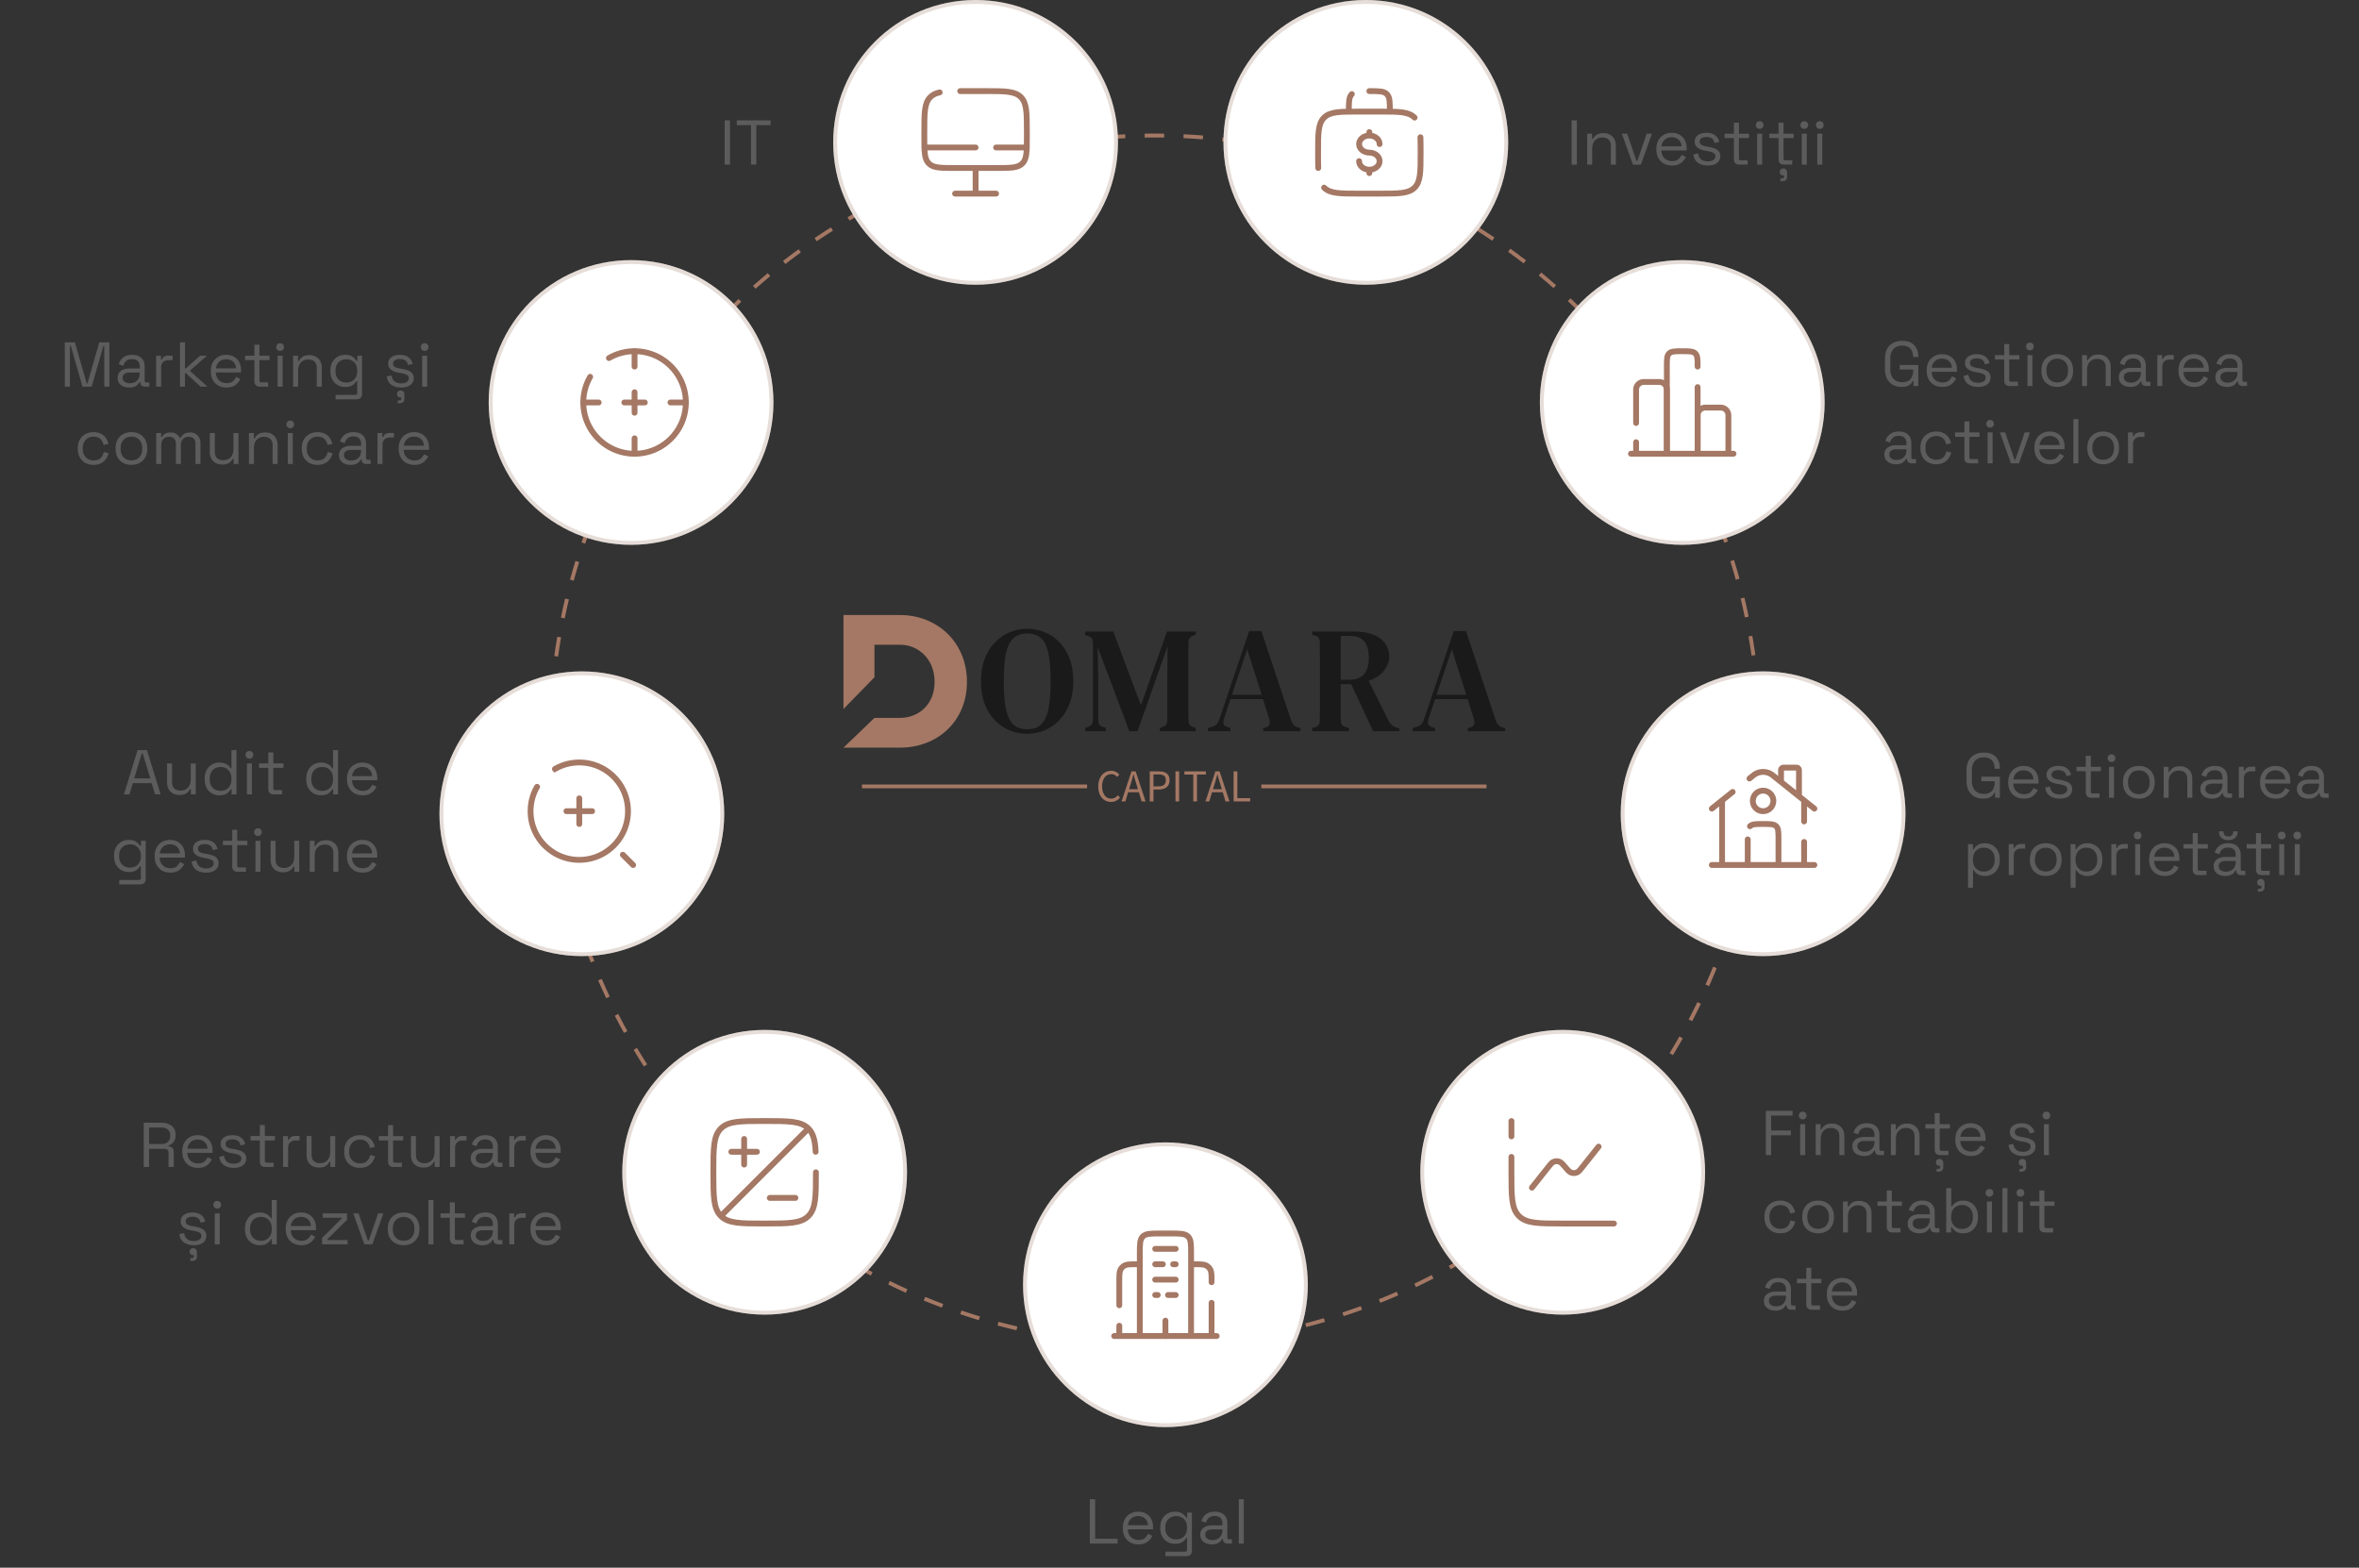
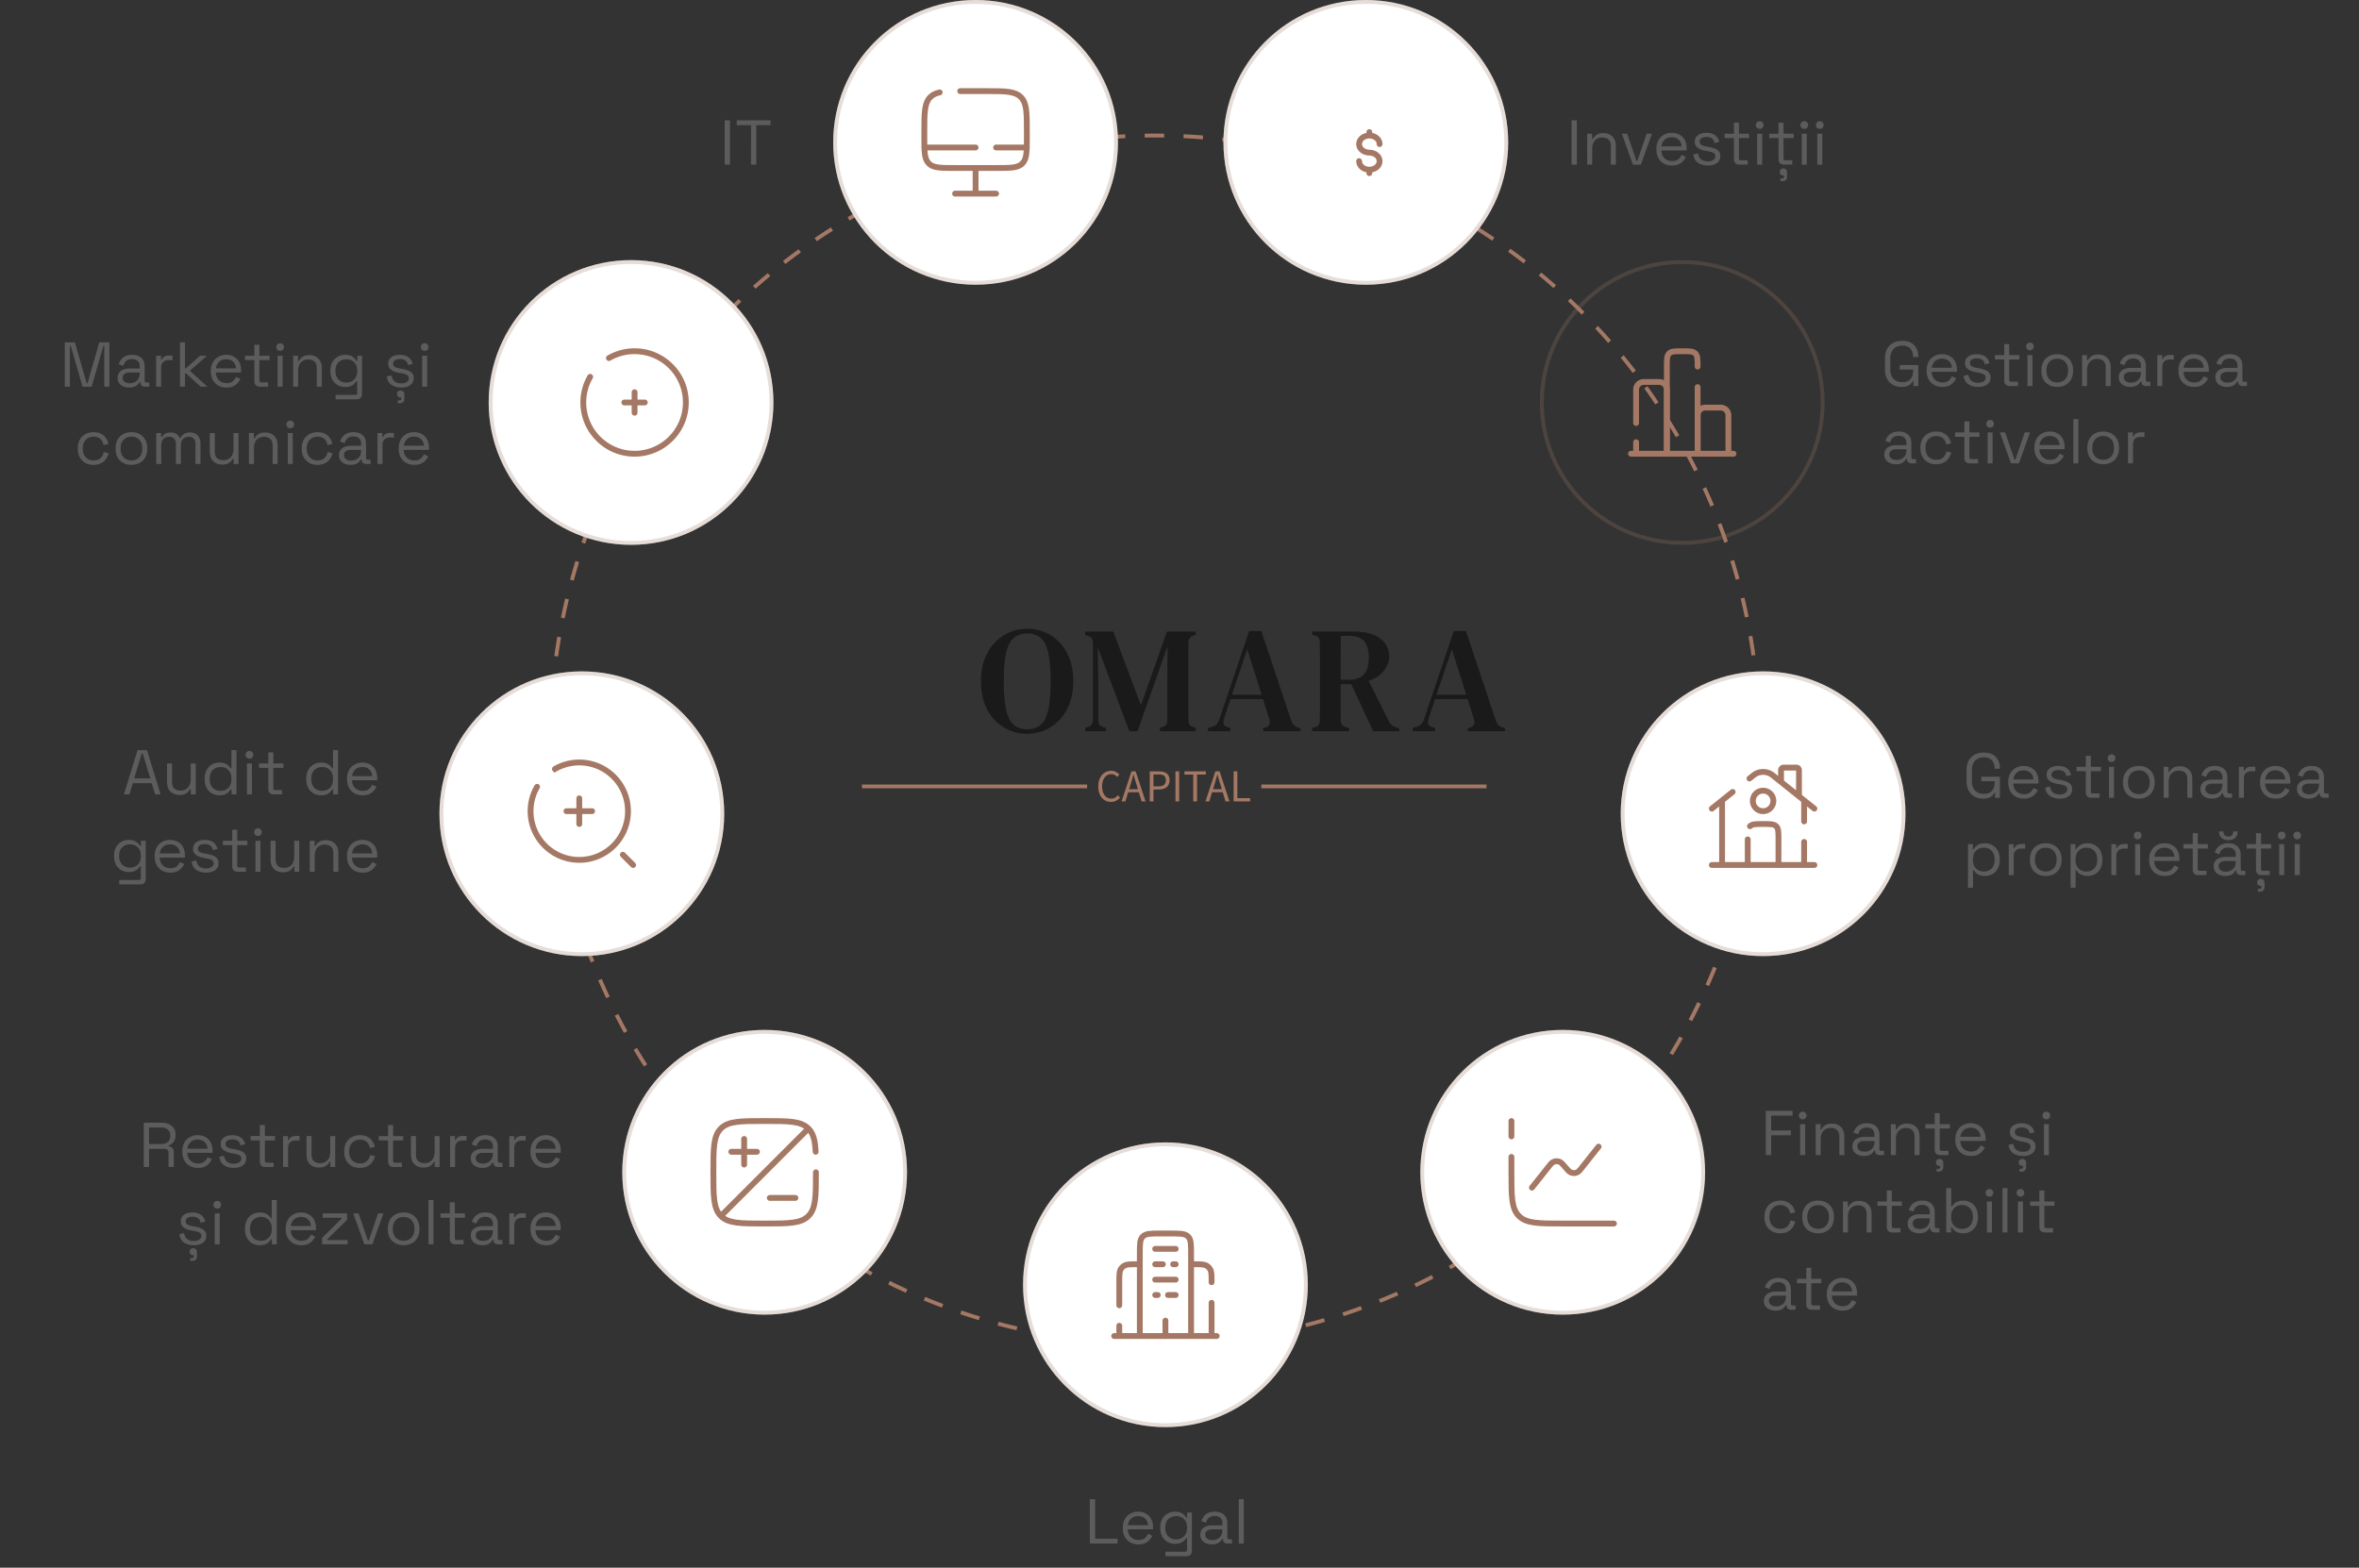
<svg xmlns="http://www.w3.org/2000/svg" width="671" height="446" fill="none">
  <rect width="100%" height="100%" fill="#333333" stroke="none" />
  <circle cx="328.5" cy="210.5" r="171.947" stroke="#A47864" stroke-width="1.105" stroke-dasharray="5.53 5.53" />
  <circle cx="388.5" cy="40.5" r="40.5" fill="#fff" />
  <circle cx="388.5" cy="40.5" r="39.947" stroke="#9D7A67" stroke-opacity=".25" stroke-width="1.105" />
-   <path d="M376.625 53.375c1.709 1.708 4.459 1.708 9.958 1.708h5.834c5.499 0 8.249 0 9.958-1.708 1.708-1.709 1.708-4.459 1.708-9.958 0-1.706 0-3.148-.051-4.375m-1.657-5.584c-1.709-1.708-4.459-1.708-9.958-1.708h-5.834c-5.499 0-8.249 0-9.958 1.709-1.708 1.708-1.708 4.458-1.708 9.958 0 1.706 0 3.147.051 4.375M389.5 25.917c2.75 0 4.125 0 4.979.854.854.854.854 2.23.854 4.979m-10.812-4.98c-.854.855-.854 2.23-.854 4.98" stroke="#A47864" stroke-width="1.658" stroke-linecap="round" />
  <path d="M389.5 48.278c1.611 0 2.917-1.088 2.917-2.43 0-1.343-1.306-2.431-2.917-2.431-1.611 0-2.916-1.089-2.916-2.43 0-1.343 1.305-2.431 2.916-2.431m0 9.722c-1.611 0-2.916-1.088-2.916-2.43m2.916 2.43v.972m0-11.667v.973m0 0c1.611 0 2.917 1.088 2.917 2.43" stroke="#A47864" stroke-width="1.658" stroke-linecap="round" />
  <circle cx="501.5" cy="231.5" r="40.5" fill="#fff" />
  <circle cx="501.5" cy="231.5" r="39.947" stroke="#9D7A67" stroke-opacity=".25" stroke-width="1.105" />
  <path d="M516.084 246.083h-29.167m0-16.041l5.925-4.741m23.242 4.741l-11.851-9.481a4.376 4.376 0 00-5.466 0l-1.14.913m8.977.547v-2.917a.73.73 0 01.729-.729h3.646c.403 0 .729.326.729.729v7.292m-21.874 19.687v-18.229m23.333 0v5.833m0 12.396v-6.562" stroke="#A47864" stroke-width="1.658" stroke-linecap="round" />
  <path d="M505.875 246.083v-7.291c0-2.063 0-3.094-.64-3.735-.641-.64-1.672-.64-3.735-.64-2.062 0-3.093 0-3.734.64m-.641 11.026v-7.291" stroke="#A47864" stroke-width="1.658" stroke-linecap="round" stroke-linejoin="round" />
  <path d="M504.417 227.854a2.917 2.917 0 11-5.834 0 2.917 2.917 0 015.834 0z" stroke="#A47864" stroke-width="1.658" />
  <circle cx="444.5" cy="333.5" r="40.5" fill="#fff" />
  <circle cx="444.5" cy="333.5" r="39.947" stroke="#9D7A67" stroke-opacity=".25" stroke-width="1.105" />
  <path d="M459.083 348.083H444.5c-6.875 0-10.312 0-12.448-2.135-2.136-2.136-2.136-5.573-2.136-12.448v-4.375m0-10.208v4.375" stroke="#A47864" stroke-width="1.658" stroke-linecap="round" />
  <path d="M454.708 326.208l-4.547 5.726c-.696.877-1.044 1.316-1.444 1.53a2.192 2.192 0 01-1.978.043c-.409-.196-.776-.619-1.51-1.465-.734-.846-1.101-1.269-1.509-1.465a2.186 2.186 0 00-1.978.043c-.4.213-.748.652-1.445 1.529l-4.547 5.726" stroke="#A47864" stroke-width="1.658" stroke-linecap="round" />
  <circle cx="331.5" cy="365.5" r="40.5" fill="#fff" />
  <circle cx="331.5" cy="365.5" r="39.947" stroke="#9D7A67" stroke-opacity=".25" stroke-width="1.105" />
  <path d="M346.084 380.083h-29.167" stroke="#A47864" stroke-width="1.658" stroke-linecap="round" />
  <path d="M338.792 380.083V356.75c0-2.75 0-4.125-.855-4.979-.854-.854-2.229-.854-4.979-.854h-2.916c-2.75 0-4.125 0-4.979.854-.855.854-.855 2.229-.855 4.979v23.333" stroke="#A47864" stroke-width="1.658" />
  <path d="M343.796 364.771a.829.829 0 101.658 0h-1.658zm-.467-4.613l-.461.689.461-.689zm.804.805l-.689.46.689-.46zm1.321 9.641a.83.83 0 00-1.658 0h1.658zm-5.933-10.937v.829c1.041 0 1.76.001 2.312.057.539.054.826.155 1.035.294l.461-.689.46-.689c-.526-.352-1.119-.497-1.788-.565-.656-.067-1.473-.066-2.48-.066v.829zm5.104 5.104h.829c0-1.007.001-1.824-.066-2.48-.068-.67-.213-1.262-.565-1.788l-.69.46-.689.46c.14.209.24.497.295 1.036.056.552.057 1.271.057 2.312h.829zm-1.296-4.613l-.461.689c.228.153.424.348.576.576l.689-.46.69-.46a3.756 3.756 0 00-1.034-1.034l-.46.689zm1.296 10.446h-.829v9.479h1.658v-9.479h-.829zm-24.954-10.446l.461.689-.461-.689zm-.804.805l.689.46-.689-.46zm.337 16.204a.829.829 0 10-1.658 0h1.658zm-1.658-5.834a.829.829 0 101.658 0h-1.658zm5.933-11.666v-.829c-1.007 0-1.824-.001-2.48.066-.669.068-1.261.213-1.788.565l.46.689.461.689c.209-.139.497-.24 1.035-.294.552-.056 1.271-.057 2.312-.057v-.829zm-5.104 5.104h.829c0-1.041.001-1.76.057-2.312.055-.539.155-.827.295-1.036l-.689-.46-.689-.46c-.352.526-.498 1.118-.566 1.788-.067.656-.066 1.473-.066 2.48h.829zm1.296-4.613l-.46-.689c-.409.273-.76.625-1.033 1.034l.689.46.689.46c.152-.228.348-.423.576-.576l-.461-.689zm-1.296 17.009h-.829v2.916h1.658v-2.916h-.829zm0-12.396h-.829v6.562h1.658v-6.562h-.829z" fill="#A47864" />
  <path d="M331.5 380.083v-4.375m-2.917-20.416h5.834m-5.834 13.125h.73m5.104 0h-2.188m2.188-8.75h-.729m-5.104 0h2.187m-2.188 4.375h5.834" stroke="#A47864" stroke-width="1.658" stroke-linecap="round" />
  <circle cx="217.5" cy="333.5" r="40.5" fill="#fff" />
  <circle cx="217.5" cy="333.5" r="39.947" stroke="#9D7A67" stroke-opacity=".25" stroke-width="1.105" />
  <path d="M205.052 345.948l24.896-24.896" stroke="#A47864" stroke-width="1.658" />
  <path d="M226.25 340.792h-7.292m-3.646-13.125h-3.645m0 0h-3.646m3.646 0v-3.646m0 3.646v3.645m20.416 2.188c0 6.875 0 10.312-2.135 12.448-2.136 2.135-5.573 2.135-12.448 2.135s-10.312 0-12.448-2.135c-2.135-2.136-2.135-5.573-2.135-12.448s0-10.312 2.135-12.448c2.136-2.135 5.573-2.135 12.448-2.135s10.312 0 12.448 2.135c1.42 1.42 1.896 3.416 2.055 6.615" stroke="#A47864" stroke-width="1.658" stroke-linecap="round" />
  <circle cx="165.5" cy="231.5" r="40.5" fill="#fff" />
  <circle cx="165.5" cy="231.5" r="39.947" stroke="#9D7A67" stroke-opacity=".25" stroke-width="1.105" />
-   <path d="M161.125 230.771h3.646m0 0h3.646m-3.646 0v3.646m0-3.646v-3.646m12.396 16.042l2.916 2.916m-22.239-27.313a13.784 13.784 0 016.927-1.853c7.651 0 13.854 6.202 13.854 13.854 0 7.651-6.203 13.854-13.854 13.854-7.652 0-13.854-6.203-13.854-13.854 0-2.524.674-4.89 1.853-6.927" stroke="#A47864" stroke-width="1.658" stroke-linecap="round" />
+   <path d="M161.125 230.771h3.646h3.646m-3.646 0v3.646m0-3.646v-3.646m12.396 16.042l2.916 2.916m-22.239-27.313a13.784 13.784 0 016.927-1.853c7.651 0 13.854 6.202 13.854 13.854 0 7.651-6.203 13.854-13.854 13.854-7.652 0-13.854-6.203-13.854-13.854 0-2.524.674-4.89 1.853-6.927" stroke="#A47864" stroke-width="1.658" stroke-linecap="round" />
  <circle cx="179.5" cy="114.5" r="40.5" fill="#fff" />
  <circle cx="179.5" cy="114.5" r="39.947" stroke="#9D7A67" stroke-opacity=".25" stroke-width="1.105" />
-   <path d="M165.917 114.5h4.375m20.416 0h4.375M180.5 129.083v-4.375m0-20.416v-4.375" stroke="#A47864" stroke-width="1.658" stroke-linecap="round" />
  <path d="M177.583 114.5h5.833m-2.916 2.917v-5.834" stroke="#A47864" stroke-width="1.658" stroke-linecap="round" stroke-linejoin="round" />
  <path d="M173.208 101.868a14.517 14.517 0 017.292-1.951c8.054 0 14.583 6.529 14.583 14.583s-6.529 14.583-14.583 14.583-14.583-6.529-14.583-14.583c0-2.656.71-5.147 1.951-7.292" stroke="#A47864" stroke-width="1.658" stroke-linecap="round" />
-   <circle cx="478.5" cy="114.5" r="40.5" fill="#fff" />
  <circle cx="478.5" cy="114.5" r="39.947" stroke="#9D7A67" stroke-opacity=".25" stroke-width="1.105" />
  <path d="M493.083 129.083h-29.166" stroke="#A47864" stroke-width="1.658" stroke-linecap="round" />
  <path d="M491.625 129.083v-10.937a2.188 2.188 0 00-2.187-2.188h-4.375c-1.208 0-2.188.98-2.188 2.188v10.937" stroke="#A47864" stroke-width="1.658" />
  <path d="M482.875 129.083v-18.958m-8.75 18.958v-24.791c0-2.063 0-3.094.641-3.735.641-.64 1.672-.64 3.734-.64 2.063 0 3.094 0 3.734.64.641.641.641 1.672.641 3.735v0" stroke="#A47864" stroke-width="1.658" stroke-linecap="round" stroke-linejoin="round" />
  <path d="M474.125 129.083v-18.229a2.187 2.187 0 00-2.187-2.187h-4.375a2.188 2.188 0 00-2.188 2.187v9.479m0 8.75v-3.281" stroke="#A47864" stroke-width="1.658" stroke-linecap="round" />
  <circle cx="277.5" cy="40.5" r="40.5" fill="#fff" />
  <circle cx="277.5" cy="40.5" r="39.947" stroke="#9D7A67" stroke-opacity=".25" stroke-width="1.105" />
  <path d="M267.292 26.284c-1.13.246-1.982.656-2.667 1.341-1.708 1.709-1.708 4.459-1.708 9.958v1.459c0 4.124 0 6.187 1.281 7.468 1.281 1.282 3.344 1.282 7.469 1.282h11.666c4.125 0 6.187 0 7.469-1.282 1.281-1.281 1.281-3.344 1.281-7.468v-1.459c0-5.5 0-8.25-1.708-9.958-1.709-1.708-4.459-1.708-9.958-1.708h-5.834l-1.458.001m10.208 29.165h-11.666m5.833-7.291v7.291m14.583-13.125h-8.75m-20.416 0H277.5" stroke="#A47864" stroke-width="1.658" stroke-linecap="round" />
  <path d="M309.997 439.113v-12.6h1.512v11.232h6.372v1.368h-7.884zm13.842.252c-.888 0-1.668-.186-2.34-.558a4.023 4.023 0 01-1.566-1.602c-.372-.684-.558-1.476-.558-2.376v-.216c0-.912.186-1.71.558-2.394a3.935 3.935 0 011.548-1.584c.66-.384 1.416-.576 2.268-.576.828 0 1.56.18 2.196.54a3.701 3.701 0 011.494 1.512c.36.66.54 1.434.54 2.322v.648h-7.182c.036.948.342 1.692.918 2.232.576.528 1.296.792 2.16.792.756 0 1.338-.174 1.746-.522.408-.348.72-.762.936-1.242l1.224.594c-.18.372-.432.744-.756 1.116-.312.372-.726.684-1.242.936-.504.252-1.152.378-1.944.378zm-3.024-5.454h5.724c-.048-.816-.33-1.452-.846-1.908-.504-.456-1.152-.684-1.944-.684-.804 0-1.464.228-1.98.684-.516.456-.834 1.092-.954 1.908zm9.213.846v-.252c0-.924.186-1.716.558-2.376.372-.66.876-1.17 1.512-1.53a4.166 4.166 0 012.088-.54c.924 0 1.632.18 2.124.54.504.348.876.738 1.116 1.17h.252v-1.458h1.35v10.854c0 .48-.132.858-.396 1.134-.264.276-.648.414-1.152.414h-5.976v-1.26h5.598c.36 0 .54-.18.54-.54v-3.348h-.252a3.206 3.206 0 01-.612.774c-.264.252-.606.462-1.026.63-.42.156-.942.234-1.566.234-.756 0-1.452-.18-2.088-.54a3.943 3.943 0 01-1.512-1.53c-.372-.672-.558-1.464-.558-2.376zm4.536 3.186c.912 0 1.65-.288 2.214-.864.576-.576.864-1.368.864-2.376v-.144c0-1.02-.288-1.812-.864-2.376-.564-.576-1.302-.864-2.214-.864-.9 0-1.644.288-2.232.864-.576.564-.864 1.356-.864 2.376v.144c0 1.008.288 1.8.864 2.376.588.576 1.332.864 2.232.864zm10.144 1.422c-.612 0-1.17-.108-1.674-.324a2.732 2.732 0 01-1.188-.936c-.288-.408-.432-.906-.432-1.494 0-.6.144-1.092.432-1.476.288-.396.684-.69 1.188-.882a4.473 4.473 0 011.692-.306h2.97v-.648c0-.624-.186-1.116-.558-1.476-.36-.36-.9-.54-1.62-.54-.708 0-1.26.174-1.656.522-.396.336-.666.792-.81 1.368l-1.332-.432c.144-.492.372-.936.684-1.332a3.26 3.26 0 011.242-.972c.528-.252 1.158-.378 1.89-.378 1.128 0 2.004.294 2.628.882.624.576.936 1.392.936 2.448v3.978c0 .36.168.54.504.54h.81v1.206h-1.242c-.396 0-.714-.108-.954-.324-.24-.228-.36-.528-.36-.9v-.09h-.216a4.321 4.321 0 01-.54.72c-.216.24-.516.438-.9.594-.384.168-.882.252-1.494.252zm.162-1.224c.84 0 1.518-.246 2.034-.738.528-.504.792-1.206.792-2.106v-.198h-2.916c-.564 0-1.032.126-1.404.378-.36.24-.54.606-.54 1.098 0 .492.186.876.558 1.152.384.276.876.414 1.476.414zm7.492.972v-12.6h1.422v12.6h-1.422z" fill="#5C5C5C" />
  <g clip-path="url(#clip0_542_6288)">
    <g clip-path="url(#clip1_542_6288)">
      <path d="M256.007 174.969H239.92v26.743l8.812-9.033v-9.252h7.275c5.256 0 9.831 4.097 9.831 10.562 0 6.465-4.569 10.246-9.831 10.246h-7.275l-8.812 8.465h16.087c10.517 0 19.033-7.381 19.033-18.711 0-11.33-8.516-19.02-19.033-19.02z" fill="#A47864" />
    </g>
  </g>
  <path d="M292.181 208.752c-1.7 0-3.334-.315-4.9-.944-1.559-.629-2.96-1.566-4.201-2.81-1.242-1.244-2.226-2.796-2.953-4.655-.726-1.859-1.09-4.033-1.09-6.521 0-2.431.364-4.575 1.09-6.434.727-1.867 1.711-3.429 2.953-4.688 1.241-1.258 2.649-2.21 4.222-2.853a12.819 12.819 0 014.879-.966c1.672 0 3.298.315 4.878.944a12.17 12.17 0 014.202 2.821c1.227 1.244 2.204 2.796 2.931 4.655.727 1.859 1.09 4.033 1.09 6.521 0 2.43-.363 4.575-1.09 6.434-.727 1.859-1.704 3.418-2.931 4.677-1.228 1.258-2.621 2.21-4.181 2.853a12.759 12.759 0 01-4.899.966zm0-1.28c1.587 0 2.871-.424 3.852-1.27.973-.846 1.686-2.271 2.137-4.275.445-1.996.667-4.698.667-8.105s-.222-6.105-.667-8.094c-.451-1.99-1.164-3.404-2.137-4.243-.981-.846-2.265-1.269-3.852-1.269-1.566 0-2.843.423-3.831 1.269-.988.839-1.707 2.253-2.159 4.243-.444 1.989-.667 4.687-.667 8.094 0 3.407.223 6.109.667 8.105.452 2.004 1.171 3.429 2.159 4.275.988.846 2.265 1.27 3.831 1.27zm22.35.553h-5.863v-.944l.836-.26c.529-.167.893-.445 1.09-.836.198-.383.297-.89.297-1.519v-21.245c0-.571-.071-1.038-.212-1.4-.141-.354-.49-.632-1.048-.835l-.963-.38v-.944h7.99l7.874 20.985 7.407-20.985h8.159v.944l-.666.206c-.529.174-.893.442-1.09.803-.191.355-.286.818-.286 1.389a294.753 294.753 0 00-.042 4.959v11.74c0 1.656.014 3.302.042 4.937 0 .6.067 1.056.201 1.367.141.318.476.575 1.005.77l.836.304v.944h-10.169v-.944l.92-.304c.529-.195.858-.459.984-.792.127-.325.191-.774.191-1.345v-9.321l.085-11.501-8.54 24.207h-2.339l-9.006-23.947.169 9.787v10.645c0 .629.085 1.128.254 1.497.17.376.519.633 1.048.77l.836.304v.944zm35.466 0h-6.402v-.901l1.122-.347c.592-.166 1.047-.423 1.365-.77.324-.34.582-.81.772-1.411l8.456-25.064h3.471l8.413 25.227c.226.629.48 1.11.762 1.443.275.326.72.59 1.333.792l.625.174v.857h-10.625v-.857l.709-.217c.614-.203.984-.517 1.111-.944.127-.427.092-.955-.106-1.584l-1.756-5.534h-9.25l-1.799 5.447c-.197.629-.254 1.143-.169 1.541.085.405.434.719 1.048.944l.92.303v.901zm4.773-23.307l-4.36 12.923h8.456l-4.096-12.923zm28.962 23.307h-10.509v-.901l.878-.26c.558-.174.914-.423 1.069-.749.155-.325.233-.792.233-1.399.028-1.657.042-3.313.042-4.97v-11.762c0-1.656-.014-3.316-.042-4.98 0-.6-.071-1.063-.212-1.389-.141-.332-.49-.586-1.047-.759l-.921-.293v-.901h11.715c3.266 0 5.785.637 7.556 1.91s2.656 3.052 2.656 5.338c0 1.259-.48 2.532-1.439 3.82-.96 1.287-2.431 2.275-4.413 2.962l5.693 11.371a3.72 3.72 0 002.212 1.931l.794.174v.857h-7.408l-6.233-13.389h-3.016v5.49c0 1.635.014 3.165.042 4.59 0 .578.092 1.038.275 1.378.184.34.54.582 1.069.727l1.006.303v.901zm-2.392-14.637h2.265c1.982 0 3.432-.514 4.349-1.541.924-1.027 1.386-2.6 1.386-4.72 0-2.119-.441-3.685-1.323-4.698-.874-1.02-2.289-1.53-4.243-1.53h-2.392c0 1.121-.007 2.261-.021 3.418a325.861 325.861 0 00-.021 3.906v5.165zm26.861 14.637h-6.402v-.9l1.122-.348c.592-.166 1.047-.423 1.365-.77.324-.34.582-.81.772-1.411l8.456-25.064h3.471l8.413 25.227c.226.629.48 1.111.762 1.443.275.326.719.59 1.333.792l.625.174v.857h-10.625v-.857l.709-.217c.614-.203.984-.517 1.111-.944.127-.427.092-.955-.106-1.584l-1.757-5.534h-9.249l-1.799 5.447c-.197.629-.254 1.143-.169 1.541.085.405.434.719 1.048.944l.92.304v.9zm4.773-23.306l-4.36 12.922h8.455l-4.095-12.922z" fill="#1A1A1A" />
  <path d="M309.221 223.176h-64.047v1.085h64.047v-1.085zm113.605 0h-64.047v1.085h64.047v-1.085zm-110.434.538c0 .695.095 1.324.275 1.877.18.543.434 1.009.762 1.389.328.38.709.662 1.153.868.445.195.931.293 1.461.293.529 0 1.005-.108 1.418-.325a3.736 3.736 0 001.121-.912l-.603-.662a3.04 3.04 0 01-.857.706 2.166 2.166 0 01-1.058.249c-.392 0-.752-.087-1.069-.249a2.194 2.194 0 01-.804-.706 3.569 3.569 0 01-.519-1.096c-.127-.434-.18-.911-.18-1.454 0-.531.064-1.009.191-1.432.127-.423.296-.792.529-1.085.233-.304.508-.531.825-.694a2.328 2.328 0 011.08-.239c.359 0 .666.076.931.217.264.141.508.336.73.575l.603-.683a3.458 3.458 0 00-.942-.738c-.381-.217-.825-.326-1.333-.326-.54 0-1.026.109-1.482.315a3.12 3.12 0 00-1.174.879c-.328.38-.593.846-.773 1.389-.19.542-.285 1.161-.285 1.844zm11.281.803h-2.498l.392-1.302c.148-.477.296-.955.434-1.432.126-.467.264-.955.391-1.454h.053c.127.499.265.987.402 1.454.138.477.275.955.434 1.432l.392 1.302zm.264.868l.794 2.604h1.122l-2.815-8.539h-1.196l-2.815 8.539h1.079l.794-2.604h3.037zm3.101-5.935v8.539h1.058v-3.385h1.492c.455 0 .879-.054 1.249-.163.381-.108.709-.271.974-.488.275-.217.486-.488.634-.825.149-.325.223-.716.223-1.172 0-.466-.074-.857-.223-1.182a2.008 2.008 0 00-.624-.771 2.605 2.605 0 00-.973-.423 5.69 5.69 0 00-1.26-.13h-2.55zm2.423 4.264h-1.365v-3.396h1.365c.72 0 1.26.119 1.619.358.35.239.529.673.529 1.28 0 .608-.179 1.053-.529 1.335-.349.282-.889.423-1.619.423zm4.889-4.264v8.539h1.059v-8.539h-1.059zm5.069.911v7.628h1.069v-7.628h2.508v-.911h-6.095v.911h2.518zm8.117 4.156h-2.508l.402-1.302c.148-.477.297-.955.424-1.432.137-.467.275-.955.402-1.454h.042c.138.499.275.987.413 1.454.137.477.275.955.434 1.432l.391 1.302zm.265.868l.783 2.604h1.132l-2.815-8.539h-1.196l-2.815 8.539h1.08l.794-2.604h3.037zm3.1-5.935v8.539h4.699v-.922h-3.651v-7.617h-1.048z" fill="#A47864" />
  <path d="M18.426 110V97.4h2.88l3.348 11.646h.234L28.236 97.4h2.88V110h-1.458V98.39h-.252L26.076 110h-2.61l-3.33-11.61h-.252V110h-1.458zm18.329.252c-.613 0-1.17-.108-1.675-.324a2.732 2.732 0 01-1.188-.936c-.288-.408-.431-.906-.431-1.494 0-.6.144-1.092.431-1.476.288-.396.684-.69 1.188-.882a4.473 4.473 0 011.693-.306h2.97v-.648c0-.624-.187-1.116-.559-1.476-.36-.36-.9-.54-1.62-.54-.708 0-1.26.174-1.656.522-.395.336-.666.792-.81 1.368l-1.331-.432c.143-.492.371-.936.683-1.332a3.26 3.26 0 011.242-.972c.529-.252 1.158-.378 1.89-.378 1.129 0 2.005.294 2.629.882.623.576.936 1.392.936 2.448v3.978c0 .36.168.54.504.54h.81V110h-1.242c-.397 0-.715-.108-.955-.324-.24-.228-.36-.528-.36-.9v-.09h-.216a4.321 4.321 0 01-.54.72c-.216.24-.516.438-.9.594-.383.168-.881.252-1.493.252zm.161-1.224c.84 0 1.519-.246 2.035-.738.527-.504.791-1.206.791-2.106v-.198h-2.915c-.564 0-1.032.126-1.404.378-.36.24-.54.606-.54 1.098 0 .492.185.876.557 1.152.385.276.877.414 1.477.414zm7.492.972v-8.802h1.386v1.08h.252c.156-.384.396-.666.72-.846.324-.18.75-.27 1.278-.27h1.044v1.296h-1.134c-.636 0-1.152.18-1.548.54-.384.348-.576.894-.576 1.638V110h-1.422zm6.785 0V97.4h1.422v7.416h.252l4.032-3.618h1.98l-4.878 4.284L59.023 110h-1.962l-4.194-3.834h-.252V110h-1.422zm13.243.252c-.888 0-1.668-.186-2.34-.558a4.023 4.023 0 01-1.566-1.602c-.372-.684-.558-1.476-.558-2.376v-.216c0-.912.186-1.71.558-2.394a3.935 3.935 0 011.548-1.584c.66-.384 1.416-.576 2.268-.576.828 0 1.56.18 2.196.54a3.701 3.701 0 011.494 1.512c.36.66.54 1.434.54 2.322v.648h-7.182c.036.948.342 1.692.918 2.232.576.528 1.296.792 2.16.792.756 0 1.338-.174 1.746-.522.408-.348.72-.762.936-1.242l1.224.594c-.18.372-.432.744-.756 1.116-.312.372-.726.684-1.242.936-.504.252-1.152.378-1.944.378zm-3.024-5.454h5.724c-.048-.816-.33-1.452-.846-1.908-.504-.456-1.152-.684-1.944-.684-.804 0-1.464.228-1.98.684-.516.456-.834 1.092-.954 1.908zM73.927 110c-.504 0-.894-.138-1.17-.414-.264-.276-.396-.654-.396-1.134v-6.012h-2.646v-1.242h2.646v-3.132h1.422v3.132h2.88v1.242h-2.88v5.796c0 .36.174.54.522.54h1.962V110h-2.34zm5.04 0v-8.802h1.422V110h-1.422zm.72-10.17a1.11 1.11 0 01-.792-.306 1.049 1.049 0 01-.306-.774c0-.324.102-.588.306-.792a1.11 1.11 0 01.792-.306c.312 0 .57.102.774.306.204.204.306.468.306.792 0 .312-.102.57-.306.774a1.049 1.049 0 01-.774.306zM83.379 110v-8.802h1.386v1.494h.252c.192-.42.516-.798.972-1.134.468-.348 1.152-.522 2.052-.522.66 0 1.248.138 1.764.414a3.09 3.09 0 011.26 1.224c.312.54.468 1.206.468 1.998V110H90.11v-5.22c0-.876-.222-1.512-.666-1.908-.432-.396-1.02-.594-1.764-.594-.852 0-1.548.276-2.088.828-.528.552-.792 1.374-.792 2.466V110h-1.422zm10.607-4.356v-.252c0-.924.186-1.716.558-2.376.372-.66.876-1.17 1.512-1.53a4.166 4.166 0 012.088-.54c.924 0 1.632.18 2.124.54.504.348.876.738 1.116 1.17h.252v-1.458h1.35v10.854c0 .48-.132.858-.396 1.134-.264.276-.648.414-1.152.414h-5.976v-1.26h5.598c.36 0 .54-.18.54-.54v-3.348h-.252a3.206 3.206 0 01-.612.774c-.264.252-.606.462-1.026.63-.42.156-.942.234-1.566.234-.756 0-1.452-.18-2.088-.54a3.943 3.943 0 01-1.512-1.53c-.372-.672-.558-1.464-.558-2.376zm4.536 3.186c.912 0 1.65-.288 2.214-.864.576-.576.864-1.368.864-2.376v-.144c0-1.02-.288-1.812-.864-2.376-.564-.576-1.302-.864-2.214-.864-.9 0-1.644.288-2.232.864-.576.564-.864 1.356-.864 2.376v.144c0 1.008.288 1.8.864 2.376.588.576 1.332.864 2.232.864zm15.614 1.422c-1.092 0-2.016-.252-2.772-.756-.744-.504-1.194-1.302-1.35-2.394l1.35-.306c.096.576.276 1.032.54 1.368.264.324.588.558.972.702.396.132.816.198 1.26.198.66 0 1.182-.132 1.566-.396.384-.264.576-.618.576-1.062 0-.456-.186-.774-.558-.954-.36-.192-.858-.348-1.494-.468l-.738-.126a6.657 6.657 0 01-1.548-.45c-.468-.204-.84-.48-1.116-.828-.276-.348-.414-.786-.414-1.314 0-.792.306-1.41.918-1.854.612-.444 1.422-.666 2.43-.666.996 0 1.8.228 2.412.684.624.444 1.026 1.074 1.206 1.89l-1.332.342c-.108-.636-.366-1.08-.774-1.332-.408-.264-.912-.396-1.512-.396s-1.074.114-1.422.342c-.348.216-.522.54-.522.972 0 .42.162.732.486.936.336.192.78.336 1.332.432l.738.126a8.684 8.684 0 011.674.45c.504.18.9.444 1.188.792.3.348.45.804.45 1.368 0 .864-.324 1.53-.972 1.998-.636.468-1.494.702-2.574.702zm-1.008 4.464v-.792h.414c.228 0 .384-.048.468-.144.096-.084.144-.228.144-.432v-.27h-.198c-.3 0-.546-.09-.738-.27-.192-.18-.288-.42-.288-.72 0-.288.096-.528.288-.72.192-.18.444-.27.756-.27a1 1 0 01.738.288c.204.204.306.486.306.846v1.134c0 .456-.114.792-.342 1.008-.228.228-.582.342-1.062.342h-.486zm6.954-4.716v-8.802h1.422V110h-1.422zm.72-10.17a1.11 1.11 0 01-.792-.306 1.049 1.049 0 01-.306-.774c0-.324.102-.588.306-.792a1.11 1.11 0 01.792-.306c.312 0 .57.102.774.306.204.204.306.468.306.792 0 .312-.102.57-.306.774a1.049 1.049 0 01-.774.306zm-94.194 32.422c-.852 0-1.62-.18-2.303-.54a4.145 4.145 0 01-1.602-1.584c-.384-.684-.576-1.494-.576-2.43v-.198c0-.948.192-1.758.576-2.43a4.019 4.019 0 011.602-1.566c.683-.372 1.451-.558 2.303-.558.84 0 1.555.156 2.142.468.6.312 1.069.726 1.404 1.242.349.516.57 1.068.666 1.656l-1.386.288a2.953 2.953 0 00-.431-1.188 2.363 2.363 0 00-.919-.864c-.395-.216-.881-.324-1.457-.324-.588 0-1.116.132-1.584.396a2.938 2.938 0 00-1.098 1.134c-.265.492-.396 1.08-.396 1.764v.162c0 .684.131 1.272.396 1.764.276.492.642.87 1.098 1.134.468.264.995.396 1.584.396.876 0 1.542-.228 1.998-.684a2.95 2.95 0 00.863-1.692l1.404.306a4.85 4.85 0 01-.72 1.638c-.348.516-.822.93-1.422 1.242-.587.312-1.302.468-2.142.468zm10.776 0c-.888 0-1.674-.186-2.358-.558a4.055 4.055 0 01-1.584-1.566c-.372-.684-.558-1.488-.558-2.412v-.234c0-.912.186-1.71.558-2.394a4.022 4.022 0 011.584-1.584c.684-.372 1.47-.558 2.358-.558.888 0 1.668.186 2.34.558.684.372 1.212.9 1.584 1.584.384.684.576 1.482.576 2.394v.234c0 .924-.192 1.728-.576 2.412a3.903 3.903 0 01-1.584 1.566c-.672.372-1.452.558-2.34.558zm0-1.278c.936 0 1.68-.294 2.232-.882.564-.6.846-1.404.846-2.412v-.162c0-1.008-.282-1.806-.846-2.394-.552-.6-1.296-.9-2.232-.9-.924 0-1.668.3-2.232.9-.564.588-.846 1.386-.846 2.394v.162c0 1.008.282 1.812.846 2.412.564.588 1.308.882 2.232.882zm7.06 1.026v-8.802h1.385v1.098h.252c.168-.312.444-.6.828-.864.384-.264.924-.396 1.62-.396.684 0 1.236.15 1.656.45.432.3.744.666.936 1.098h.252c.204-.432.51-.798.918-1.098.42-.3 1.002-.45 1.746-.45.588 0 1.104.12 1.548.36.444.24.792.588 1.044 1.044.264.444.396.978.396 1.602V132h-1.422v-5.832c0-.588-.174-1.05-.522-1.386-.336-.348-.81-.522-1.422-.522-.648 0-1.182.21-1.602.63-.408.42-.612 1.026-.612 1.818V132h-1.422v-5.832c0-.588-.174-1.05-.522-1.386-.336-.348-.81-.522-1.422-.522-.648 0-1.182.21-1.602.63-.408.42-.612 1.026-.612 1.818V132h-1.422zm18.71.162a3.82 3.82 0 01-1.763-.414 3.09 3.09 0 01-1.26-1.224c-.3-.552-.45-1.218-.45-1.998v-5.328h1.422v5.22c0 .876.216 1.512.648 1.908.444.396 1.038.594 1.782.594.84 0 1.53-.276 2.07-.828.54-.552.81-1.374.81-2.466v-4.428h1.422V132h-1.386v-1.494h-.252c-.192.42-.522.804-.99 1.152-.468.336-1.152.504-2.052.504zM70.81 132v-8.802h1.386v1.494h.252c.192-.42.516-.798.972-1.134.468-.348 1.152-.522 2.052-.522.66 0 1.248.138 1.764.414a3.09 3.09 0 011.26 1.224c.312.54.468 1.206.468 1.998V132h-1.422v-5.22c0-.876-.222-1.512-.666-1.908-.432-.396-1.02-.594-1.764-.594-.852 0-1.548.276-2.088.828-.528.552-.792 1.374-.792 2.466V132H70.81zm11.04 0v-8.802h1.422V132H81.85zm.72-10.17a1.11 1.11 0 01-.792-.306 1.049 1.049 0 01-.306-.774c0-.324.102-.588.306-.792a1.11 1.11 0 01.791-.306c.313 0 .57.102.775.306.204.204.306.468.306.792 0 .312-.103.57-.306.774a1.049 1.049 0 01-.774.306zm7.742 10.422c-.852 0-1.62-.18-2.304-.54a4.145 4.145 0 01-1.602-1.584c-.384-.684-.576-1.494-.576-2.43v-.198c0-.948.192-1.758.576-2.43a4.019 4.019 0 011.602-1.566c.684-.372 1.452-.558 2.304-.558.84 0 1.554.156 2.142.468.6.312 1.068.726 1.404 1.242.348.516.57 1.068.666 1.656l-1.386.288a2.953 2.953 0 00-.432-1.188 2.363 2.363 0 00-.918-.864c-.396-.216-.882-.324-1.458-.324-.588 0-1.116.132-1.584.396a2.938 2.938 0 00-1.098 1.134c-.264.492-.396 1.08-.396 1.764v.162c0 .684.132 1.272.396 1.764.276.492.642.87 1.098 1.134.468.264.996.396 1.584.396.876 0 1.542-.228 1.998-.684a2.95 2.95 0 00.864-1.692l1.404.306a4.85 4.85 0 01-.72 1.638c-.348.516-.822.93-1.422 1.242-.588.312-1.302.468-2.142.468zm9.407 0c-.612 0-1.17-.108-1.674-.324a2.732 2.732 0 01-1.188-.936c-.288-.408-.432-.906-.432-1.494 0-.6.144-1.092.432-1.476.288-.396.684-.69 1.188-.882a4.473 4.473 0 011.692-.306h2.97v-.648c0-.624-.186-1.116-.558-1.476-.36-.36-.9-.54-1.62-.54-.708 0-1.26.174-1.656.522-.396.336-.666.792-.81 1.368l-1.332-.432c.144-.492.372-.936.684-1.332a3.26 3.26 0 011.242-.972c.528-.252 1.158-.378 1.89-.378 1.128 0 2.004.294 2.628.882.624.576.936 1.392.936 2.448v3.978c0 .36.168.54.504.54h.81V132h-1.242c-.396 0-.714-.108-.954-.324-.24-.228-.36-.528-.36-.9v-.09h-.216a4.321 4.321 0 01-.54.72c-.216.24-.516.438-.9.594-.384.168-.882.252-1.494.252zm.162-1.224c.84 0 1.518-.246 2.034-.738.528-.504.792-1.206.792-2.106v-.198h-2.916c-.564 0-1.032.126-1.404.378-.36.24-.54.606-.54 1.098 0 .492.186.876.558 1.152.384.276.876.414 1.476.414zm7.492.972v-8.802h1.386v1.08h.252c.156-.384.396-.666.72-.846.324-.18.75-.27 1.278-.27h1.044v1.296h-1.134c-.636 0-1.152.18-1.548.54-.384.348-.576.894-.576 1.638V132h-1.422zm10.501.252c-.888 0-1.668-.186-2.34-.558a4.023 4.023 0 01-1.566-1.602c-.372-.684-.558-1.476-.558-2.376v-.216c0-.912.186-1.71.558-2.394a3.935 3.935 0 011.548-1.584c.66-.384 1.416-.576 2.268-.576.828 0 1.56.18 2.196.54a3.701 3.701 0 011.494 1.512c.36.66.54 1.434.54 2.322v.648h-7.182c.036.948.342 1.692.918 2.232.576.528 1.296.792 2.16.792.756 0 1.338-.174 1.746-.522.408-.348.72-.762.936-1.242l1.224.594c-.18.372-.432.744-.756 1.116-.312.372-.726.684-1.242.936-.504.252-1.152.378-1.944.378zm-3.024-5.454h5.724c-.048-.816-.33-1.452-.846-1.908-.504-.456-1.152-.684-1.944-.684-.804 0-1.464.228-1.98.684-.516.456-.834 1.092-.954 1.908zm332.168-79.963v-12.6h1.512v12.6h-1.512zm4.449 0v-8.802h1.386v1.494h.252c.192-.42.516-.798.972-1.134.468-.348 1.152-.522 2.052-.522.66 0 1.248.138 1.764.414a3.09 3.09 0 011.26 1.224c.312.54.468 1.206.468 1.998v5.328h-1.422v-5.22c0-.876-.222-1.512-.666-1.908-.432-.396-1.02-.594-1.764-.594-.852 0-1.548.276-2.088.828-.528.552-.792 1.374-.792 2.466v4.428h-1.422zm13.007 0l-3.15-8.802h1.512l2.646 7.74h.252l2.646-7.74h1.512l-3.15 8.802h-2.268zm11.134.252c-.888 0-1.668-.186-2.34-.558a4.023 4.023 0 01-1.566-1.602c-.372-.684-.558-1.476-.558-2.376v-.216c0-.912.186-1.71.558-2.394a3.935 3.935 0 011.548-1.584c.66-.384 1.416-.576 2.268-.576.828 0 1.56.18 2.196.54a3.701 3.701 0 011.494 1.512c.36.66.54 1.434.54 2.322v.648h-7.182c.036.948.342 1.692.918 2.232.576.528 1.296.792 2.16.792.756 0 1.338-.174 1.746-.522.408-.348.72-.762.936-1.242l1.224.594c-.18.372-.432.744-.756 1.116-.312.372-.726.684-1.242.936-.504.252-1.152.378-1.944.378zm-3.024-5.454h5.724c-.048-.816-.33-1.452-.846-1.908-.504-.456-1.152-.684-1.944-.684-.804 0-1.464.228-1.98.684-.516.456-.834 1.092-.954 1.908zm13.191 5.454c-1.092 0-2.016-.252-2.772-.756-.744-.504-1.194-1.302-1.35-2.394l1.35-.306c.096.576.276 1.032.54 1.368.264.324.588.558.972.702.396.132.816.198 1.26.198.66 0 1.182-.132 1.566-.396.384-.264.576-.618.576-1.062 0-.456-.186-.774-.558-.954-.36-.192-.858-.348-1.494-.468l-.738-.126a6.657 6.657 0 01-1.548-.45c-.468-.204-.84-.48-1.116-.828-.276-.348-.414-.786-.414-1.314 0-.792.306-1.41.918-1.854.612-.444 1.422-.666 2.43-.666.996 0 1.8.228 2.412.684.624.444 1.026 1.074 1.206 1.89l-1.332.342c-.108-.636-.366-1.08-.774-1.332-.408-.264-.912-.396-1.512-.396s-1.074.114-1.422.342c-.348.216-.522.54-.522.972 0 .42.162.732.486.936.336.192.78.336 1.332.432l.738.126a8.684 8.684 0 011.674.45c.504.18.9.444 1.188.792.3.348.45.804.45 1.368 0 .864-.324 1.53-.972 1.998-.636.468-1.494.702-2.574.702zm8.992-.252c-.504 0-.894-.138-1.17-.414-.264-.276-.396-.654-.396-1.134v-6.012h-2.646v-1.242h2.646v-3.132h1.422v3.132h2.88v1.242h-2.88v5.796c0 .36.174.54.522.54h1.962v1.224h-2.34zm5.04 0v-8.802h1.422v8.802h-1.422zm.72-10.17a1.11 1.11 0 01-.792-.306 1.049 1.049 0 01-.306-.774c0-.324.102-.588.306-.792a1.11 1.11 0 01.792-.306c.312 0 .57.102.774.306.204.204.306.468.306.792 0 .312-.102.57-.306.774a1.049 1.049 0 01-.774.306zm6.932 10.17c-.504 0-.894-.138-1.17-.414-.264-.276-.396-.654-.396-1.134v-6.012h-2.646v-1.242h2.646v-3.132h1.422v3.132h2.88v1.242h-2.88v5.796c0 .36.174.54.522.54h1.962v1.224h-2.34zm-1.026 4.716v-.792h.414c.228 0 .384-.048.468-.144.096-.084.144-.228.144-.432v-.27h-.198c-.3 0-.546-.09-.738-.27-.192-.18-.288-.42-.288-.72 0-.288.096-.528.288-.72.192-.18.444-.27.756-.27a1 1 0 01.738.288c.204.204.306.486.306.846v1.134c0 .456-.114.792-.342 1.008-.228.228-.582.342-1.062.342h-.486zm6.065-4.716v-8.802h1.422v8.802h-1.422zm.72-10.17a1.11 1.11 0 01-.792-.306 1.049 1.049 0 01-.306-.774c0-.324.102-.588.306-.792a1.11 1.11 0 01.792-.306c.312 0 .57.102.774.306.204.204.306.468.306.792 0 .312-.102.57-.306.774a1.049 1.049 0 01-.774.306zm3.692 10.17v-8.802h1.422v8.802h-1.422zm.72-10.17a1.11 1.11 0 01-.792-.306 1.049 1.049 0 01-.306-.774c0-.324.102-.588.306-.792a1.11 1.11 0 01.792-.306c.312 0 .57.102.774.306.204.204.306.468.306.792 0 .312-.102.57-.306.774a1.049 1.049 0 01-.774.306zm23.286 73.408c-.936 0-1.764-.192-2.484-.576-.708-.396-1.266-.972-1.674-1.728-.396-.756-.594-1.692-.594-2.808v-2.88c0-1.668.444-2.934 1.332-3.798.888-.876 2.082-1.314 3.582-1.314 1.488 0 2.622.408 3.402 1.224.78.816 1.17 1.908 1.17 3.276v.09h-1.494v-.126c0-.6-.108-1.134-.324-1.602a2.412 2.412 0 00-1.008-1.098c-.456-.276-1.038-.414-1.746-.414-1.068 0-1.902.33-2.502.99-.6.648-.9 1.56-.9 2.736v2.952c0 1.176.3 2.094.9 2.754.6.648 1.44.972 2.52.972 1.056 0 1.83-.3 2.322-.9.504-.6.756-1.398.756-2.394v-.306h-3.816v-1.296h5.292v5.994h-1.368v-1.368h-.252a3.22 3.22 0 01-.558.774c-.24.252-.564.456-.972.612-.408.156-.936.234-1.584.234zm11.577 0c-.888 0-1.668-.186-2.34-.558a4.023 4.023 0 01-1.566-1.602c-.372-.684-.558-1.476-.558-2.376v-.216c0-.912.186-1.71.558-2.394a3.935 3.935 0 011.548-1.584c.66-.384 1.416-.576 2.268-.576.828 0 1.56.18 2.196.54a3.701 3.701 0 011.494 1.512c.36.66.54 1.434.54 2.322v.648h-7.182c.036.948.342 1.692.918 2.232.576.528 1.296.792 2.16.792.756 0 1.338-.174 1.746-.522.408-.348.72-.762.936-1.242l1.224.594c-.18.372-.432.744-.756 1.116-.312.372-.726.684-1.242.936-.504.252-1.152.378-1.944.378zm-3.024-5.454h5.724c-.048-.816-.33-1.452-.846-1.908-.504-.456-1.152-.684-1.944-.684-.804 0-1.464.228-1.98.684-.516.456-.834 1.092-.954 1.908zm13.19 5.454c-1.092 0-2.016-.252-2.772-.756-.744-.504-1.194-1.302-1.35-2.394l1.35-.306c.096.576.276 1.032.54 1.368.264.324.588.558.972.702.396.132.816.198 1.26.198.66 0 1.182-.132 1.566-.396.384-.264.576-.618.576-1.062 0-.456-.186-.774-.558-.954-.36-.192-.858-.348-1.494-.468l-.738-.126a6.657 6.657 0 01-1.548-.45c-.468-.204-.84-.48-1.116-.828-.276-.348-.414-.786-.414-1.314 0-.792.306-1.41.918-1.854.612-.444 1.422-.666 2.43-.666.996 0 1.8.228 2.412.684.624.444 1.026 1.074 1.206 1.89l-1.332.342c-.108-.636-.366-1.08-.774-1.332-.408-.264-.912-.396-1.512-.396s-1.074.114-1.422.342c-.348.216-.522.54-.522.972 0 .42.162.732.486.936.336.192.78.336 1.332.432l.738.126a8.684 8.684 0 011.674.45c.504.18.9.444 1.188.792.3.348.45.804.45 1.368 0 .864-.324 1.53-.972 1.998-.636.468-1.494.702-2.574.702zm8.993-.252c-.504 0-.894-.138-1.17-.414-.264-.276-.396-.654-.396-1.134v-6.012h-2.646v-1.242h2.646v-3.132h1.422v3.132h2.88v1.242h-2.88v5.796c0 .36.174.54.522.54h1.962v1.224h-2.34zm5.039 0v-8.802h1.422v8.802h-1.422zm.72-10.17a1.11 1.11 0 01-.792-.306 1.049 1.049 0 01-.306-.774c0-.324.102-.588.306-.792a1.11 1.11 0 01.792-.306c.312 0 .57.102.774.306.204.204.306.468.306.792 0 .312-.102.57-.306.774a1.049 1.049 0 01-.774.306zm7.76 10.422c-.888 0-1.674-.186-2.358-.558a4.055 4.055 0 01-1.584-1.566c-.372-.684-.558-1.488-.558-2.412v-.234c0-.912.186-1.71.558-2.394a4.022 4.022 0 011.584-1.584c.684-.372 1.47-.558 2.358-.558.888 0 1.668.186 2.34.558.684.372 1.212.9 1.584 1.584.384.684.576 1.482.576 2.394v.234c0 .924-.192 1.728-.576 2.412a3.903 3.903 0 01-1.584 1.566c-.672.372-1.452.558-2.34.558zm0-1.278c.936 0 1.68-.294 2.232-.882.564-.6.846-1.404.846-2.412v-.162c0-1.008-.282-1.806-.846-2.394-.552-.6-1.296-.9-2.232-.9-.924 0-1.668.3-2.232.9-.564.588-.846 1.386-.846 2.394v.162c0 1.008.282 1.812.846 2.412.564.588 1.308.882 2.232.882zm7.059 1.026v-8.802h1.386v1.494h.252c.192-.42.516-.798.972-1.134.468-.348 1.152-.522 2.052-.522.66 0 1.248.138 1.764.414a3.09 3.09 0 011.26 1.224c.312.54.468 1.206.468 1.998v5.328h-1.422v-5.22c0-.876-.222-1.512-.666-1.908-.432-.396-1.02-.594-1.764-.594-.852 0-1.548.276-2.088.828-.528.552-.792 1.374-.792 2.466v4.428h-1.422zm13.739.252c-.612 0-1.17-.108-1.674-.324a2.732 2.732 0 01-1.188-.936c-.288-.408-.432-.906-.432-1.494 0-.6.144-1.092.432-1.476.288-.396.684-.69 1.188-.882a4.473 4.473 0 011.692-.306h2.97v-.648c0-.624-.186-1.116-.558-1.476-.36-.36-.9-.54-1.62-.54-.708 0-1.26.174-1.656.522-.396.336-.666.792-.81 1.368l-1.332-.432c.144-.492.372-.936.684-1.332a3.26 3.26 0 011.242-.972c.528-.252 1.158-.378 1.89-.378 1.128 0 2.004.294 2.628.882.624.576.936 1.392.936 2.448v3.978c0 .36.168.54.504.54h.81v1.206h-1.242c-.396 0-.714-.108-.954-.324-.24-.228-.36-.528-.36-.9v-.09h-.216a4.321 4.321 0 01-.54.72c-.216.24-.516.438-.9.594-.384.168-.882.252-1.494.252zm.162-1.224c.84 0 1.518-.246 2.034-.738.528-.504.792-1.206.792-2.106v-.198h-2.916c-.564 0-1.032.126-1.404.378-.36.24-.54.606-.54 1.098 0 .492.186.876.558 1.152.384.276.876.414 1.476.414zm7.492.972v-8.802h1.386v1.08h.252c.156-.384.396-.666.72-.846.324-.18.75-.27 1.278-.27h1.044v1.296h-1.134c-.636 0-1.152.18-1.548.54-.384.348-.576.894-.576 1.638v5.364h-1.422zm10.501.252c-.888 0-1.668-.186-2.34-.558a4.023 4.023 0 01-1.566-1.602c-.372-.684-.558-1.476-.558-2.376v-.216c0-.912.186-1.71.558-2.394a3.935 3.935 0 011.548-1.584c.66-.384 1.416-.576 2.268-.576.828 0 1.56.18 2.196.54a3.701 3.701 0 011.494 1.512c.36.66.54 1.434.54 2.322v.648h-7.182c.036.948.342 1.692.918 2.232.576.528 1.296.792 2.16.792.756 0 1.338-.174 1.746-.522.408-.348.72-.762.936-1.242l1.224.594c-.18.372-.432.744-.756 1.116-.312.372-.726.684-1.242.936-.504.252-1.152.378-1.944.378zm-3.024-5.454h5.724c-.048-.816-.33-1.452-.846-1.908-.504-.456-1.152-.684-1.944-.684-.804 0-1.464.228-1.98.684-.516.456-.834 1.092-.954 1.908zm12.344 5.454c-.612 0-1.17-.108-1.674-.324a2.732 2.732 0 01-1.188-.936c-.288-.408-.432-.906-.432-1.494 0-.6.144-1.092.432-1.476.288-.396.684-.69 1.188-.882a4.473 4.473 0 011.692-.306h2.97v-.648c0-.624-.186-1.116-.558-1.476-.36-.36-.9-.54-1.62-.54-.708 0-1.26.174-1.656.522-.396.336-.666.792-.81 1.368l-1.332-.432c.144-.492.372-.936.684-1.332a3.26 3.26 0 011.242-.972c.528-.252 1.158-.378 1.89-.378 1.128 0 2.004.294 2.628.882.624.576.936 1.392.936 2.448v3.978c0 .36.168.54.504.54h.81v1.206h-1.242c-.396 0-.714-.108-.954-.324-.24-.228-.36-.528-.36-.9v-.09h-.216a4.321 4.321 0 01-.54.72c-.216.24-.516.438-.9.594-.384.168-.882.252-1.494.252zm.162-1.224c.84 0 1.518-.246 2.034-.738.528-.504.792-1.206.792-2.106v-.198h-2.916c-.564 0-1.032.126-1.404.378-.36.24-.54.606-.54 1.098 0 .492.186.876.558 1.152.384.276.876.414 1.476.414zm-94.328 23.224c-.612 0-1.17-.108-1.674-.324a2.732 2.732 0 01-1.188-.936c-.288-.408-.432-.906-.432-1.494 0-.6.144-1.092.432-1.476.288-.396.684-.69 1.188-.882a4.473 4.473 0 011.692-.306h2.97v-.648c0-.624-.186-1.116-.558-1.476-.36-.36-.9-.54-1.62-.54-.708 0-1.26.174-1.656.522-.396.336-.666.792-.81 1.368l-1.332-.432c.144-.492.372-.936.684-1.332a3.26 3.26 0 011.242-.972c.528-.252 1.158-.378 1.89-.378 1.128 0 2.004.294 2.628.882.624.576.936 1.392.936 2.448v3.978c0 .36.168.54.504.54h.81v1.206h-1.242c-.396 0-.714-.108-.954-.324-.24-.228-.36-.528-.36-.9v-.09h-.216a4.321 4.321 0 01-.54.72c-.216.24-.516.438-.9.594-.384.168-.882.252-1.494.252zm.162-1.224c.84 0 1.518-.246 2.034-.738.528-.504.792-1.206.792-2.106v-.198h-2.916c-.564 0-1.032.126-1.404.378-.36.24-.54.606-.54 1.098 0 .492.186.876.558 1.152.384.276.876.414 1.476.414zm11.295 1.224c-.852 0-1.62-.18-2.304-.54a4.145 4.145 0 01-1.602-1.584c-.384-.684-.576-1.494-.576-2.43v-.198c0-.948.192-1.758.576-2.43a4.019 4.019 0 011.602-1.566c.684-.372 1.452-.558 2.304-.558.84 0 1.554.156 2.142.468.6.312 1.068.726 1.404 1.242.348.516.57 1.068.666 1.656l-1.386.288a2.953 2.953 0 00-.432-1.188 2.363 2.363 0 00-.918-.864c-.396-.216-.882-.324-1.458-.324-.588 0-1.116.132-1.584.396a2.938 2.938 0 00-1.098 1.134c-.264.492-.396 1.08-.396 1.764v.162c0 .684.132 1.272.396 1.764.276.492.642.87 1.098 1.134.468.264.996.396 1.584.396.876 0 1.542-.228 1.998-.684a2.95 2.95 0 00.864-1.692l1.404.306a4.85 4.85 0 01-.72 1.638c-.348.516-.822.93-1.422 1.242-.588.312-1.302.468-2.142.468zm9.579-.252c-.504 0-.894-.138-1.17-.414-.264-.276-.396-.654-.396-1.134v-6.012h-2.646v-1.242h2.646v-3.132h1.422v3.132h2.88v1.242h-2.88v5.796c0 .36.174.54.522.54h1.962v1.224h-2.34zm5.039 0v-8.802h1.422v8.802h-1.422zm.72-10.17a1.11 1.11 0 01-.792-.306 1.049 1.049 0 01-.306-.774c0-.324.102-.588.306-.792a1.11 1.11 0 01.792-.306c.312 0 .57.102.774.306.204.204.306.468.306.792 0 .312-.102.57-.306.774a1.049 1.049 0 01-.774.306zm5.924 10.17l-3.15-8.802h1.512l2.646 7.74h.252l2.646-7.74h1.512l-3.15 8.802h-2.268zm11.134.252c-.888 0-1.668-.186-2.34-.558a4.023 4.023 0 01-1.566-1.602c-.372-.684-.558-1.476-.558-2.376v-.216c0-.912.186-1.71.558-2.394a3.935 3.935 0 011.548-1.584c.66-.384 1.416-.576 2.268-.576.828 0 1.56.18 2.196.54a3.701 3.701 0 011.494 1.512c.36.66.54 1.434.54 2.322v.648h-7.182c.036.948.342 1.692.918 2.232.576.528 1.296.792 2.16.792.756 0 1.338-.174 1.746-.522.408-.348.72-.762.936-1.242l1.224.594c-.18.372-.432.744-.756 1.116-.312.372-.726.684-1.242.936-.504.252-1.152.378-1.944.378zm-3.024-5.454h5.724c-.048-.816-.33-1.452-.846-1.908-.504-.456-1.152-.684-1.944-.684-.804 0-1.464.228-1.98.684-.516.456-.834 1.092-.954 1.908zm9.645 5.202v-12.6h1.422v12.6h-1.422zm8.48.252c-.888 0-1.674-.186-2.358-.558a4.055 4.055 0 01-1.584-1.566c-.372-.684-.558-1.488-.558-2.412v-.234c0-.912.186-1.71.558-2.394a4.022 4.022 0 011.584-1.584c.684-.372 1.47-.558 2.358-.558.888 0 1.668.186 2.34.558.684.372 1.212.9 1.584 1.584.384.684.576 1.482.576 2.394v.234c0 .924-.192 1.728-.576 2.412a3.903 3.903 0 01-1.584 1.566c-.672.372-1.452.558-2.34.558zm0-1.278c.936 0 1.68-.294 2.232-.882.564-.6.846-1.404.846-2.412v-.162c0-1.008-.282-1.806-.846-2.394-.552-.6-1.296-.9-2.232-.9-.924 0-1.668.3-2.232.9-.564.588-.846 1.386-.846 2.394v.162c0 1.008.282 1.812.846 2.412.564.588 1.308.882 2.232.882zm7.059 1.026v-8.802h1.386v1.08h.252c.156-.384.396-.666.72-.846.324-.18.75-.27 1.278-.27h1.044v1.296h-1.134c-.636 0-1.152.18-1.548.54-.384.348-.576.894-.576 1.638v5.364h-1.422zM35.247 226l3.888-12.6h2.664l3.888 12.6H44.12l-.972-3.186h-5.364L36.813 226h-1.566zm2.916-4.554h4.59l-2.16-7.128h-.252l-2.178 7.128zm12.832 4.716a3.82 3.82 0 01-1.764-.414 3.09 3.09 0 01-1.26-1.224c-.3-.552-.45-1.218-.45-1.998v-5.328h1.422v5.22c0 .876.215 1.512.648 1.908.444.396 1.038.594 1.782.594.84 0 1.53-.276 2.07-.828.54-.552.81-1.374.81-2.466v-4.428h1.422V226h-1.386v-1.494h-.253c-.192.42-.522.804-.99 1.152-.468.336-1.151.504-2.051.504zm11.381.09c-.756 0-1.452-.18-2.088-.54-.636-.36-1.14-.882-1.512-1.566-.372-.684-.558-1.494-.558-2.43v-.234c0-.936.186-1.74.558-2.412.372-.684.87-1.206 1.494-1.566a4.095 4.095 0 012.106-.558c.612 0 1.128.084 1.548.252.432.156.78.36 1.044.612.264.24.468.498.612.774h.252V213.4h1.422V226h-1.386v-1.458h-.252c-.24.444-.612.84-1.116 1.188-.504.348-1.212.522-2.124.522zm.378-1.26c.912 0 1.65-.288 2.214-.864.576-.588.864-1.404.864-2.448v-.162c0-1.044-.288-1.854-.864-2.43-.564-.588-1.302-.882-2.214-.882-.9 0-1.644.294-2.232.882-.576.576-.864 1.386-.864 2.43v.162c0 1.044.288 1.86.864 2.448.588.576 1.332.864 2.232.864zm7.48 1.008v-8.802h1.422V226h-1.422zm.72-10.17a1.11 1.11 0 01-.792-.306 1.049 1.049 0 01-.306-.774c0-.324.102-.588.306-.792a1.11 1.11 0 01.792-.306c.312 0 .57.102.774.306.204.204.306.468.306.792 0 .312-.102.57-.306.774a1.049 1.049 0 01-.774.306zM77.886 226c-.504 0-.894-.138-1.17-.414-.264-.276-.396-.654-.396-1.134v-6.012h-2.646v-1.242h2.646v-3.132h1.422v3.132h2.88v1.242h-2.88v5.796c0 .36.174.54.522.54h1.962V226h-2.34zm13.389.252c-.757 0-1.453-.18-2.089-.54-.636-.36-1.14-.882-1.512-1.566-.372-.684-.558-1.494-.558-2.43v-.234c0-.936.186-1.74.558-2.412.372-.684.87-1.206 1.494-1.566a4.095 4.095 0 012.106-.558c.612 0 1.129.084 1.549.252.431.156.78.36 1.044.612a2.8 2.8 0 01.611.774h.253V213.4h1.422V226h-1.387v-1.458h-.252c-.24.444-.611.84-1.115 1.188-.505.348-1.213.522-2.124.522zm.377-1.26c.912 0 1.65-.288 2.215-.864.575-.588.864-1.404.864-2.448v-.162c0-1.044-.288-1.854-.864-2.43-.565-.588-1.303-.882-2.215-.882-.9 0-1.644.294-2.231.882-.577.576-.865 1.386-.865 2.43v.162c0 1.044.288 1.86.865 2.448.587.576 1.331.864 2.231.864zm11.512 1.26c-.888 0-1.668-.186-2.34-.558a4.022 4.022 0 01-1.566-1.602c-.371-.684-.557-1.476-.557-2.376v-.216c0-.912.186-1.71.558-2.394a3.934 3.934 0 011.547-1.584c.66-.384 1.416-.576 2.268-.576.828 0 1.56.18 2.196.54a3.701 3.701 0 011.494 1.512c.36.66.54 1.434.54 2.322v.648h-7.182c.036.948.342 1.692.918 2.232.576.528 1.296.792 2.16.792.756 0 1.338-.174 1.746-.522.408-.348.72-.762.936-1.242l1.224.594c-.18.372-.432.744-.756 1.116-.312.372-.726.684-1.242.936-.504.252-1.152.378-1.944.378zm-3.024-5.454h5.724c-.048-.816-.33-1.452-.846-1.908-.504-.456-1.152-.684-1.944-.684-.804 0-1.464.228-1.98.684-.516.456-.834 1.092-.954 1.908zm-67.691 22.846v-.252c0-.924.186-1.716.558-2.376.372-.66.876-1.17 1.512-1.53a4.166 4.166 0 012.087-.54c.925 0 1.633.18 2.124.54.505.348.877.738 1.117 1.17h.252v-1.458h1.35v10.854c0 .48-.133.858-.396 1.134-.264.276-.648.414-1.152.414h-5.977v-1.26h5.599c.36 0 .54-.18.54-.54v-3.348h-.253a3.206 3.206 0 01-.611.774c-.264.252-.606.462-1.026.63-.42.156-.943.234-1.567.234a4.16 4.16 0 01-2.087-.54 3.943 3.943 0 01-1.512-1.53c-.372-.672-.558-1.464-.558-2.376zm4.535 3.186c.913 0 1.65-.288 2.215-.864.576-.576.864-1.368.864-2.376v-.144c0-1.02-.288-1.812-.864-2.376-.564-.576-1.302-.864-2.215-.864-.9 0-1.644.288-2.232.864-.576.564-.864 1.356-.864 2.376v.144c0 1.008.288 1.8.864 2.376.588.576 1.332.864 2.232.864zm11.477 1.422c-.888 0-1.668-.186-2.34-.558a4.023 4.023 0 01-1.566-1.602c-.372-.684-.558-1.476-.558-2.376v-.216c0-.912.186-1.71.558-2.394a3.935 3.935 0 011.548-1.584c.66-.384 1.416-.576 2.268-.576.828 0 1.56.18 2.196.54a3.701 3.701 0 011.494 1.512c.36.66.54 1.434.54 2.322v.648H45.42c.036.948.342 1.692.918 2.232.576.528 1.296.792 2.16.792.756 0 1.338-.174 1.746-.522.408-.348.72-.762.936-1.242l1.224.594c-.18.372-.432.744-.756 1.116-.312.372-.726.684-1.242.936-.504.252-1.152.378-1.944.378zm-3.024-5.454h5.724c-.048-.816-.33-1.452-.846-1.908-.504-.456-1.152-.684-1.944-.684-.804 0-1.464.228-1.98.684-.516.456-.834 1.092-.954 1.908zm13.19 5.454c-1.091 0-2.015-.252-2.771-.756-.744-.504-1.194-1.302-1.35-2.394l1.35-.306c.096.576.276 1.032.54 1.368.264.324.588.558.972.702.396.132.816.198 1.26.198.66 0 1.182-.132 1.566-.396.384-.264.576-.618.576-1.062 0-.456-.186-.774-.558-.954-.36-.192-.858-.348-1.494-.468l-.738-.126a6.657 6.657 0 01-1.548-.45c-.468-.204-.84-.48-1.116-.828-.276-.348-.414-.786-.414-1.314 0-.792.306-1.41.918-1.854.612-.444 1.422-.666 2.43-.666.996 0 1.8.228 2.412.684.624.444 1.026 1.074 1.206 1.89l-1.332.342c-.108-.636-.366-1.08-.774-1.332-.408-.264-.912-.396-1.512-.396s-1.074.114-1.422.342c-.348.216-.522.54-.522.972 0 .42.162.732.486.936.336.192.78.336 1.332.432l.738.126a8.684 8.684 0 011.674.45c.504.18.9.444 1.188.792.3.348.45.804.45 1.368 0 .864-.324 1.53-.972 1.998-.636.468-1.494.702-2.574.702zm8.994-.252c-.504 0-.894-.138-1.17-.414-.264-.276-.396-.654-.396-1.134v-6.012h-2.647v-1.242h2.647v-3.132h1.421v3.132h2.88v1.242h-2.88v5.796c0 .36.174.54.523.54h1.962V248h-2.34zm5.039 0v-8.802h1.422V248H72.66zm.72-10.17a1.11 1.11 0 01-.792-.306 1.049 1.049 0 01-.306-.774c0-.324.102-.588.306-.792a1.11 1.11 0 01.792-.306c.312 0 .57.102.774.306.204.204.306.468.306.792 0 .312-.102.57-.306.774a1.049 1.049 0 01-.774.306zm7.058 10.332a3.82 3.82 0 01-1.764-.414 3.09 3.09 0 01-1.26-1.224c-.3-.552-.45-1.218-.45-1.998v-5.328h1.422v5.22c0 .876.216 1.512.648 1.908.444.396 1.038.594 1.782.594.84 0 1.53-.276 2.07-.828.54-.552.81-1.374.81-2.466v-4.428h1.422V248h-1.386v-1.494h-.252c-.192.42-.522.804-.99 1.152-.468.336-1.152.504-2.052.504zm7.655-.162v-8.802h1.386v1.494h.252c.192-.42.516-.798.972-1.134.468-.348 1.152-.522 2.052-.522.66 0 1.248.138 1.764.414a3.09 3.09 0 011.26 1.224c.312.54.468 1.206.468 1.998V248h-1.422v-5.22c0-.876-.222-1.512-.666-1.908-.432-.396-1.02-.594-1.764-.594-.852 0-1.548.276-2.088.828-.528.552-.792 1.374-.792 2.466V248h-1.422zm15.071.252c-.888 0-1.668-.186-2.34-.558a4.022 4.022 0 01-1.566-1.602c-.371-.684-.557-1.476-.557-2.376v-.216c0-.912.186-1.71.558-2.394a3.934 3.934 0 011.547-1.584c.66-.384 1.416-.576 2.268-.576.828 0 1.56.18 2.196.54a3.701 3.701 0 011.494 1.512c.36.66.54 1.434.54 2.322v.648h-7.182c.036.948.342 1.692.918 2.232.576.528 1.296.792 2.16.792.756 0 1.338-.174 1.746-.522.408-.348.72-.762.936-1.242l1.224.594c-.18.372-.432.744-.756 1.116-.312.372-.726.684-1.242.936-.504.252-1.152.378-1.944.378zm-3.024-5.454h5.724c-.048-.816-.33-1.452-.846-1.908-.504-.456-1.152-.684-1.944-.684-.804 0-1.464.228-1.98.684-.516.456-.834 1.092-.954 1.908zm463.981-15.594c-.936 0-1.764-.192-2.484-.576-.708-.396-1.266-.972-1.674-1.728-.396-.756-.594-1.692-.594-2.808v-2.88c0-1.668.444-2.934 1.332-3.798.888-.876 2.082-1.314 3.582-1.314 1.488 0 2.622.408 3.402 1.224.78.816 1.17 1.908 1.17 3.276v.09h-1.494v-.126c0-.6-.108-1.134-.324-1.602a2.412 2.412 0 00-1.008-1.098c-.456-.276-1.038-.414-1.746-.414-1.068 0-1.902.33-2.502.99-.6.648-.9 1.56-.9 2.736v2.952c0 1.176.3 2.094.9 2.754.6.648 1.44.972 2.52.972 1.056 0 1.83-.3 2.322-.9.504-.6.756-1.398.756-2.394v-.306h-3.816v-1.296h5.292v5.994h-1.368v-1.368h-.252a3.22 3.22 0 01-.558.774c-.24.252-.564.456-.972.612-.408.156-.936.234-1.584.234zm11.577 0c-.888 0-1.668-.186-2.34-.558a4.023 4.023 0 01-1.566-1.602c-.372-.684-.558-1.476-.558-2.376v-.216c0-.912.186-1.71.558-2.394a3.935 3.935 0 011.548-1.584c.66-.384 1.416-.576 2.268-.576.828 0 1.56.18 2.196.54a3.701 3.701 0 011.494 1.512c.36.66.54 1.434.54 2.322v.648h-7.182c.036.948.342 1.692.918 2.232.576.528 1.296.792 2.16.792.756 0 1.338-.174 1.746-.522.408-.348.72-.762.936-1.242l1.224.594c-.18.372-.432.744-.756 1.116-.312.372-.726.684-1.242.936-.504.252-1.152.378-1.944.378zm-3.024-5.454h5.724c-.048-.816-.33-1.452-.846-1.908-.504-.456-1.152-.684-1.944-.684-.804 0-1.464.228-1.98.684-.516.456-.834 1.092-.954 1.908zm13.19 5.454c-1.092 0-2.016-.252-2.772-.756-.744-.504-1.194-1.302-1.35-2.394l1.35-.306c.096.576.276 1.032.54 1.368.264.324.588.558.972.702.396.132.816.198 1.26.198.66 0 1.182-.132 1.566-.396.384-.264.576-.618.576-1.062 0-.456-.186-.774-.558-.954-.36-.192-.858-.348-1.494-.468l-.738-.126a6.657 6.657 0 01-1.548-.45c-.468-.204-.84-.48-1.116-.828-.276-.348-.414-.786-.414-1.314 0-.792.306-1.41.918-1.854.612-.444 1.422-.666 2.43-.666.996 0 1.8.228 2.412.684.624.444 1.026 1.074 1.206 1.89l-1.332.342c-.108-.636-.366-1.08-.774-1.332-.408-.264-.912-.396-1.512-.396s-1.074.114-1.422.342c-.348.216-.522.54-.522.972 0 .42.162.732.486.936.336.192.78.336 1.332.432l.738.126a8.684 8.684 0 011.674.45c.504.18.9.444 1.188.792.3.348.45.804.45 1.368 0 .864-.324 1.53-.972 1.998-.636.468-1.494.702-2.574.702zm8.993-.252c-.504 0-.894-.138-1.17-.414-.264-.276-.396-.654-.396-1.134v-6.012h-2.646v-1.242h2.646v-3.132h1.422v3.132h2.88v1.242h-2.88v5.796c0 .36.174.54.522.54h1.962v1.224h-2.34zm5.039 0v-8.802h1.422v8.802h-1.422zm.72-10.17a1.11 1.11 0 01-.792-.306 1.049 1.049 0 01-.306-.774c0-.324.102-.588.306-.792a1.11 1.11 0 01.792-.306c.312 0 .57.102.774.306.204.204.306.468.306.792 0 .312-.102.57-.306.774a1.049 1.049 0 01-.774.306zm7.761 10.422c-.888 0-1.674-.186-2.358-.558a4.055 4.055 0 01-1.584-1.566c-.372-.684-.558-1.488-.558-2.412v-.234c0-.912.186-1.71.558-2.394a4.022 4.022 0 011.584-1.584c.684-.372 1.47-.558 2.358-.558.888 0 1.668.186 2.34.558.684.372 1.212.9 1.584 1.584.384.684.576 1.482.576 2.394v.234c0 .924-.192 1.728-.576 2.412a3.903 3.903 0 01-1.584 1.566c-.672.372-1.452.558-2.34.558zm0-1.278c.936 0 1.68-.294 2.232-.882.564-.6.846-1.404.846-2.412v-.162c0-1.008-.282-1.806-.846-2.394-.552-.6-1.296-.9-2.232-.9-.924 0-1.668.3-2.232.9-.564.588-.846 1.386-.846 2.394v.162c0 1.008.282 1.812.846 2.412.564.588 1.308.882 2.232.882zm7.059 1.026v-8.802h1.386v1.494h.252c.192-.42.516-.798.972-1.134.468-.348 1.152-.522 2.052-.522.66 0 1.248.138 1.764.414a3.09 3.09 0 011.26 1.224c.312.54.468 1.206.468 1.998v5.328h-1.422v-5.22c0-.876-.222-1.512-.666-1.908-.432-.396-1.02-.594-1.764-.594-.852 0-1.548.276-2.088.828-.528.552-.792 1.374-.792 2.466v4.428h-1.422zm13.739.252c-.612 0-1.17-.108-1.674-.324a2.732 2.732 0 01-1.188-.936c-.288-.408-.432-.906-.432-1.494 0-.6.144-1.092.432-1.476.288-.396.684-.69 1.188-.882a4.473 4.473 0 011.692-.306h2.97v-.648c0-.624-.186-1.116-.558-1.476-.36-.36-.9-.54-1.62-.54-.708 0-1.26.174-1.656.522-.396.336-.666.792-.81 1.368l-1.332-.432c.144-.492.372-.936.684-1.332a3.26 3.26 0 011.242-.972c.528-.252 1.158-.378 1.89-.378 1.128 0 2.004.294 2.628.882.624.576.936 1.392.936 2.448v3.978c0 .36.168.54.504.54h.81v1.206h-1.242c-.396 0-.714-.108-.954-.324-.24-.228-.36-.528-.36-.9v-.09h-.216a4.321 4.321 0 01-.54.72c-.216.24-.516.438-.9.594-.384.168-.882.252-1.494.252zm.162-1.224c.84 0 1.518-.246 2.034-.738.528-.504.792-1.206.792-2.106v-.198h-2.916c-.564 0-1.032.126-1.404.378-.36.24-.54.606-.54 1.098 0 .492.186.876.558 1.152.384.276.876.414 1.476.414zm7.491.972v-8.802h1.386v1.08h.252c.156-.384.396-.666.72-.846.324-.18.75-.27 1.278-.27h1.044v1.296h-1.134c-.636 0-1.152.18-1.548.54-.384.348-.576.894-.576 1.638v5.364h-1.422zm10.501.252c-.888 0-1.668-.186-2.34-.558a4.023 4.023 0 01-1.566-1.602c-.372-.684-.558-1.476-.558-2.376v-.216c0-.912.186-1.71.558-2.394a3.935 3.935 0 011.548-1.584c.66-.384 1.416-.576 2.268-.576.828 0 1.56.18 2.196.54a3.701 3.701 0 011.494 1.512c.36.66.54 1.434.54 2.322v.648h-7.182c.036.948.342 1.692.918 2.232.576.528 1.296.792 2.16.792.756 0 1.338-.174 1.746-.522.408-.348.72-.762.936-1.242l1.224.594c-.18.372-.432.744-.756 1.116-.312.372-.726.684-1.242.936-.504.252-1.152.378-1.944.378zm-3.024-5.454h5.724c-.048-.816-.33-1.452-.846-1.908-.504-.456-1.152-.684-1.944-.684-.804 0-1.464.228-1.98.684-.516.456-.834 1.092-.954 1.908zm12.344 5.454c-.612 0-1.17-.108-1.674-.324a2.732 2.732 0 01-1.188-.936c-.288-.408-.432-.906-.432-1.494 0-.6.144-1.092.432-1.476.288-.396.684-.69 1.188-.882a4.473 4.473 0 011.692-.306h2.97v-.648c0-.624-.186-1.116-.558-1.476-.36-.36-.9-.54-1.62-.54-.708 0-1.26.174-1.656.522-.396.336-.666.792-.81 1.368l-1.332-.432c.144-.492.372-.936.684-1.332a3.26 3.26 0 011.242-.972c.528-.252 1.158-.378 1.89-.378 1.128 0 2.004.294 2.628.882.624.576.936 1.392.936 2.448v3.978c0 .36.168.54.504.54h.81v1.206h-1.242c-.396 0-.714-.108-.954-.324-.24-.228-.36-.528-.36-.9v-.09h-.216a4.321 4.321 0 01-.54.72c-.216.24-.516.438-.9.594-.384.168-.882.252-1.494.252zm.162-1.224c.84 0 1.518-.246 2.034-.738.528-.504.792-1.206.792-2.106v-.198h-2.916c-.564 0-1.032.126-1.404.378-.36.24-.54.606-.54 1.098 0 .492.186.876.558 1.152.384.276.876.414 1.476.414zm-97.028 26.572V240.15h1.386v1.458h.252c.228-.444.594-.84 1.098-1.188.516-.348 1.23-.522 2.142-.522.756 0 1.446.186 2.07.558.636.36 1.14.876 1.512 1.548.384.672.576 1.482.576 2.43v.234c0 .936-.186 1.746-.558 2.43-.372.684-.876 1.206-1.512 1.566-.624.36-1.32.54-2.088.54-.612 0-1.134-.084-1.566-.252-.42-.156-.762-.36-1.026-.612a3.206 3.206 0 01-.612-.774h-.252v4.986h-1.422zm4.5-4.608c.912 0 1.65-.288 2.214-.864.576-.588.864-1.404.864-2.448v-.162c0-1.044-.288-1.854-.864-2.43-.564-.588-1.302-.882-2.214-.882-.9 0-1.644.294-2.232.882-.576.576-.864 1.386-.864 2.43v.162c0 1.044.288 1.86.864 2.448.588.576 1.332.864 2.232.864zm7.084 1.008v-8.802h1.386v1.08h.252c.156-.384.396-.666.72-.846.324-.18.75-.27 1.278-.27h1.044v1.296h-1.134c-.636 0-1.152.18-1.548.54-.384.348-.576.894-.576 1.638v5.364h-1.422zm10.537.252c-.888 0-1.674-.186-2.358-.558a4.055 4.055 0 01-1.584-1.566c-.372-.684-.558-1.488-.558-2.412v-.234c0-.912.186-1.71.558-2.394a4.022 4.022 0 011.584-1.584c.684-.372 1.47-.558 2.358-.558.888 0 1.668.186 2.34.558.684.372 1.212.9 1.584 1.584.384.684.576 1.482.576 2.394v.234c0 .924-.192 1.728-.576 2.412a3.903 3.903 0 01-1.584 1.566c-.672.372-1.452.558-2.34.558zm0-1.278c.936 0 1.68-.294 2.232-.882.564-.6.846-1.404.846-2.412v-.162c0-1.008-.282-1.806-.846-2.394-.552-.6-1.296-.9-2.232-.9-.924 0-1.668.3-2.232.9-.564.588-.846 1.386-.846 2.394v.162c0 1.008.282 1.812.846 2.412.564.588 1.308.882 2.232.882zm7.059 4.626V240.15h1.386v1.458h.252c.228-.444.594-.84 1.098-1.188.516-.348 1.23-.522 2.142-.522.756 0 1.446.186 2.07.558.636.36 1.14.876 1.512 1.548.384.672.576 1.482.576 2.43v.234c0 .936-.186 1.746-.558 2.43-.372.684-.876 1.206-1.512 1.566-.624.36-1.32.54-2.088.54-.612 0-1.134-.084-1.566-.252-.42-.156-.762-.36-1.026-.612a3.206 3.206 0 01-.612-.774h-.252v4.986h-1.422zm4.5-4.608c.912 0 1.65-.288 2.214-.864.576-.588.864-1.404.864-2.448v-.162c0-1.044-.288-1.854-.864-2.43-.564-.588-1.302-.882-2.214-.882-.9 0-1.644.294-2.232.882-.576.576-.864 1.386-.864 2.43v.162c0 1.044.288 1.86.864 2.448.588.576 1.332.864 2.232.864zm7.084 1.008v-8.802h1.386v1.08h.252c.156-.384.396-.666.72-.846.324-.18.75-.27 1.278-.27h1.044v1.296h-1.134c-.636 0-1.152.18-1.548.54-.384.348-.576.894-.576 1.638v5.364h-1.422zm6.785 0v-8.802h1.422v8.802h-1.422zm.72-10.17a1.11 1.11 0 01-.792-.306 1.049 1.049 0 01-.306-.774c0-.324.102-.588.306-.792a1.11 1.11 0 01.792-.306c.312 0 .57.102.774.306.204.204.306.468.306.792 0 .312-.102.57-.306.774a1.049 1.049 0 01-.774.306zm7.724 10.422c-.888 0-1.668-.186-2.34-.558a4.023 4.023 0 01-1.566-1.602c-.372-.684-.558-1.476-.558-2.376v-.216c0-.912.186-1.71.558-2.394a3.935 3.935 0 011.548-1.584c.66-.384 1.416-.576 2.268-.576.828 0 1.56.18 2.196.54a3.701 3.701 0 011.494 1.512c.36.66.54 1.434.54 2.322v.648h-7.182c.036.948.342 1.692.918 2.232.576.528 1.296.792 2.16.792.756 0 1.338-.174 1.746-.522.408-.348.72-.762.936-1.242l1.224.594c-.18.372-.432.744-.756 1.116-.312.372-.726.684-1.242.936-.504.252-1.152.378-1.944.378zm-3.024-5.454h5.724c-.048-.816-.33-1.452-.846-1.908-.504-.456-1.152-.684-1.944-.684-.804 0-1.464.228-1.98.684-.516.456-.834 1.092-.954 1.908zm12.515 5.202c-.504 0-.894-.138-1.17-.414-.264-.276-.396-.654-.396-1.134v-6.012h-2.646v-1.242h2.646v-3.132h1.422v3.132h2.88v1.242h-2.88v5.796c0 .36.174.54.522.54h1.962v1.224h-2.34zm7.687.252c-.612 0-1.17-.108-1.674-.324a2.732 2.732 0 01-1.188-.936c-.288-.408-.432-.906-.432-1.494 0-.6.144-1.092.432-1.476.288-.396.684-.69 1.188-.882a4.473 4.473 0 011.692-.306h2.97v-.648c0-.624-.186-1.116-.558-1.476-.36-.36-.9-.54-1.62-.54-.708 0-1.26.174-1.656.522-.396.336-.666.792-.81 1.368l-1.332-.432c.144-.492.372-.936.684-1.332a3.26 3.26 0 011.242-.972c.528-.252 1.158-.378 1.89-.378 1.128 0 2.004.294 2.628.882.624.576.936 1.392.936 2.448v3.978c0 .36.168.54.504.54h.81v1.206h-1.242c-.396 0-.714-.108-.954-.324-.24-.228-.36-.528-.36-.9v-.09h-.216a4.321 4.321 0 01-.54.72c-.216.24-.516.438-.9.594-.384.168-.882.252-1.494.252zm.162-1.224c.84 0 1.518-.246 2.034-.738.528-.504.792-1.206.792-2.106v-.198h-2.916c-.564 0-1.032.126-1.404.378-.36.24-.54.606-.54 1.098 0 .492.186.876.558 1.152.384.276.876.414 1.476.414zm.72-8.964c-.792 0-1.434-.21-1.926-.63-.48-.42-.72-1.008-.72-1.764v-.108h1.26v.09c0 .396.114.726.342.99.228.252.576.378 1.044.378.468 0 .81-.126 1.026-.378.228-.264.342-.594.342-.99v-.09h1.26v.108c0 .756-.24 1.344-.72 1.764-.48.42-1.116.63-1.908.63zm9.431 9.936c-.504 0-.894-.138-1.17-.414-.264-.276-.396-.654-.396-1.134v-6.012h-2.646v-1.242h2.646v-3.132h1.422v3.132h2.88v1.242h-2.88v5.796c0 .36.174.54.522.54h1.962v1.224h-2.34zm-1.026 4.716v-.792h.414c.228 0 .384-.048.468-.144.096-.084.144-.228.144-.432v-.27h-.198c-.3 0-.546-.09-.738-.27-.192-.18-.288-.42-.288-.72 0-.288.096-.528.288-.72.192-.18.444-.27.756-.27a1 1 0 01.738.288c.204.204.306.486.306.846v1.134c0 .456-.114.792-.342 1.008-.228.228-.582.342-1.062.342h-.486zm6.066-4.716v-8.802h1.422v8.802h-1.422zm.72-10.17a1.11 1.11 0 01-.792-.306 1.049 1.049 0 01-.306-.774c0-.324.102-.588.306-.792a1.11 1.11 0 01.792-.306c.312 0 .57.102.774.306.204.204.306.468.306.792 0 .312-.102.57-.306.774a1.049 1.049 0 01-.774.306zm3.692 10.17v-8.802h1.422v8.802h-1.422zm.72-10.17a1.11 1.11 0 01-.792-.306 1.049 1.049 0 01-.306-.774c0-.324.102-.588.306-.792a1.11 1.11 0 01.792-.306c.312 0 .57.102.774.306.204.204.306.468.306.792 0 .312-.102.57-.306.774a1.049 1.049 0 01-.774.306zm-151.17 89.83v-12.6h7.614v1.368h-6.102v4.23h5.616v1.368h-5.616v5.634h-1.512zm9.774 0v-8.802h1.422v8.802h-1.422zm.72-10.17a1.11 1.11 0 01-.792-.306 1.049 1.049 0 01-.306-.774c0-.324.102-.588.306-.792a1.11 1.11 0 01.792-.306c.312 0 .57.102.774.306.204.204.306.468.306.792 0 .312-.102.57-.306.774a1.049 1.049 0 01-.774.306zm3.693 10.17v-8.802h1.386v1.494h.252c.192-.42.516-.798.972-1.134.468-.348 1.152-.522 2.052-.522.66 0 1.248.138 1.764.414a3.09 3.09 0 011.26 1.224c.312.54.468 1.206.468 1.998v5.328h-1.422v-5.22c0-.876-.222-1.512-.666-1.908-.432-.396-1.02-.594-1.764-.594-.852 0-1.548.276-2.088.828-.528.552-.792 1.374-.792 2.466v4.428h-1.422zm13.739.252c-.612 0-1.17-.108-1.674-.324a2.732 2.732 0 01-1.188-.936c-.288-.408-.432-.906-.432-1.494 0-.6.144-1.092.432-1.476.288-.396.684-.69 1.188-.882a4.473 4.473 0 011.692-.306h2.97v-.648c0-.624-.186-1.116-.558-1.476-.36-.36-.9-.54-1.62-.54-.708 0-1.26.174-1.656.522-.396.336-.666.792-.81 1.368l-1.332-.432c.144-.492.372-.936.684-1.332a3.26 3.26 0 011.242-.972c.528-.252 1.158-.378 1.89-.378 1.128 0 2.004.294 2.628.882.624.576.936 1.392.936 2.448v3.978c0 .36.168.54.504.54h.81v1.206h-1.242c-.396 0-.714-.108-.954-.324-.24-.228-.36-.528-.36-.9v-.09h-.216a4.321 4.321 0 01-.54.72c-.216.24-.516.438-.9.594-.384.168-.882.252-1.494.252zm.162-1.224c.84 0 1.518-.246 2.034-.738.528-.504.792-1.206.792-2.106v-.198h-2.916c-.564 0-1.032.126-1.404.378-.36.24-.54.606-.54 1.098 0 .492.186.876.558 1.152.384.276.876.414 1.476.414zm7.491.972v-8.802h1.386v1.494h.252c.192-.42.516-.798.972-1.134.468-.348 1.152-.522 2.052-.522.66 0 1.248.138 1.764.414a3.09 3.09 0 011.26 1.224c.312.54.468 1.206.468 1.998v5.328h-1.422v-5.22c0-.876-.222-1.512-.666-1.908-.432-.396-1.02-.594-1.764-.594-.852 0-1.548.276-2.088.828-.528.552-.792 1.374-.792 2.466v4.428h-1.422zm14.033 0c-.504 0-.894-.138-1.17-.414-.264-.276-.396-.654-.396-1.134v-6.012h-2.646v-1.242h2.646v-3.132h1.422v3.132h2.88v1.242h-2.88v5.796c0 .36.174.54.522.54h1.962v1.224h-2.34zm-1.026 4.716v-.792h.414c.228 0 .384-.048.468-.144.096-.084.144-.228.144-.432v-.27h-.198c-.3 0-.546-.09-.738-.27-.192-.18-.288-.42-.288-.72 0-.288.096-.528.288-.72.192-.18.444-.27.756-.27a1 1 0 01.738.288c.204.204.306.486.306.846v1.134c0 .456-.114.792-.342 1.008-.228.228-.582.342-1.062.342h-.486zm9.781-4.464c-.888 0-1.668-.186-2.34-.558a4.023 4.023 0 01-1.566-1.602c-.372-.684-.558-1.476-.558-2.376v-.216c0-.912.186-1.71.558-2.394a3.935 3.935 0 011.548-1.584c.66-.384 1.416-.576 2.268-.576.828 0 1.56.18 2.196.54a3.701 3.701 0 011.494 1.512c.36.66.54 1.434.54 2.322v.648h-7.182c.036.948.342 1.692.918 2.232.576.528 1.296.792 2.16.792.756 0 1.338-.174 1.746-.522.408-.348.72-.762.936-1.242l1.224.594c-.18.372-.432.744-.756 1.116-.312.372-.726.684-1.242.936-.504.252-1.152.378-1.944.378zm-3.024-5.454h5.724c-.048-.816-.33-1.452-.846-1.908-.504-.456-1.152-.684-1.944-.684-.804 0-1.464.228-1.98.684-.516.456-.834 1.092-.954 1.908zm17.813 5.454c-1.092 0-2.016-.252-2.772-.756-.744-.504-1.194-1.302-1.35-2.394l1.35-.306c.096.576.276 1.032.54 1.368.264.324.588.558.972.702.396.132.816.198 1.26.198.66 0 1.182-.132 1.566-.396.384-.264.576-.618.576-1.062 0-.456-.186-.774-.558-.954-.36-.192-.858-.348-1.494-.468l-.738-.126a6.657 6.657 0 01-1.548-.45c-.468-.204-.84-.48-1.116-.828-.276-.348-.414-.786-.414-1.314 0-.792.306-1.41.918-1.854.612-.444 1.422-.666 2.43-.666.996 0 1.8.228 2.412.684.624.444 1.026 1.074 1.206 1.89l-1.332.342c-.108-.636-.366-1.08-.774-1.332-.408-.264-.912-.396-1.512-.396s-1.074.114-1.422.342c-.348.216-.522.54-.522.972 0 .42.162.732.486.936.336.192.78.336 1.332.432l.738.126a8.684 8.684 0 011.674.45c.504.18.9.444 1.188.792.3.348.45.804.45 1.368 0 .864-.324 1.53-.972 1.998-.636.468-1.494.702-2.574.702zm-1.008 4.464v-.792h.414c.228 0 .384-.048.468-.144.096-.084.144-.228.144-.432v-.27h-.198c-.3 0-.546-.09-.738-.27-.192-.18-.288-.42-.288-.72 0-.288.096-.528.288-.72.192-.18.444-.27.756-.27a1 1 0 01.738.288c.204.204.306.486.306.846v1.134c0 .456-.114.792-.342 1.008-.228.228-.582.342-1.062.342h-.486zm6.955-4.716v-8.802h1.422v8.802h-1.422zm.72-10.17a1.11 1.11 0 01-.792-.306 1.049 1.049 0 01-.306-.774c0-.324.102-.588.306-.792a1.11 1.11 0 01.792-.306c.312 0 .57.102.774.306.204.204.306.468.306.792 0 .312-.102.57-.306.774a1.049 1.049 0 01-.774.306zm-75.719 32.422c-.852 0-1.62-.18-2.304-.54a4.145 4.145 0 01-1.602-1.584c-.384-.684-.576-1.494-.576-2.43v-.198c0-.948.192-1.758.576-2.43a4.019 4.019 0 011.602-1.566c.684-.372 1.452-.558 2.304-.558.84 0 1.554.156 2.142.468.6.312 1.068.726 1.404 1.242.348.516.57 1.068.666 1.656l-1.386.288a2.953 2.953 0 00-.432-1.188 2.363 2.363 0 00-.918-.864c-.396-.216-.882-.324-1.458-.324-.588 0-1.116.132-1.584.396a2.938 2.938 0 00-1.098 1.134c-.264.492-.396 1.08-.396 1.764v.162c0 .684.132 1.272.396 1.764.276.492.642.87 1.098 1.134.468.264.996.396 1.584.396.876 0 1.542-.228 1.998-.684a2.95 2.95 0 00.864-1.692l1.404.306a4.85 4.85 0 01-.72 1.638c-.348.516-.822.93-1.422 1.242-.588.312-1.302.468-2.142.468zm10.776 0c-.888 0-1.674-.186-2.358-.558a4.055 4.055 0 01-1.584-1.566c-.372-.684-.558-1.488-.558-2.412v-.234c0-.912.186-1.71.558-2.394a4.022 4.022 0 011.584-1.584c.684-.372 1.47-.558 2.358-.558.888 0 1.668.186 2.34.558.684.372 1.212.9 1.584 1.584.384.684.576 1.482.576 2.394v.234c0 .924-.192 1.728-.576 2.412a3.903 3.903 0 01-1.584 1.566c-.672.372-1.452.558-2.34.558zm0-1.278c.936 0 1.68-.294 2.232-.882.564-.6.846-1.404.846-2.412v-.162c0-1.008-.282-1.806-.846-2.394-.552-.6-1.296-.9-2.232-.9-.924 0-1.668.3-2.232.9-.564.588-.846 1.386-.846 2.394v.162c0 1.008.282 1.812.846 2.412.564.588 1.308.882 2.232.882zm7.059 1.026v-8.802h1.386v1.494h.252c.192-.42.516-.798.972-1.134.468-.348 1.152-.522 2.052-.522.66 0 1.248.138 1.764.414a3.09 3.09 0 011.26 1.224c.312.54.468 1.206.468 1.998v5.328h-1.422v-5.22c0-.876-.222-1.512-.666-1.908-.432-.396-1.02-.594-1.764-.594-.852 0-1.548.276-2.088.828-.528.552-.792 1.374-.792 2.466v4.428h-1.422zm14.032 0c-.504 0-.894-.138-1.17-.414-.264-.276-.396-.654-.396-1.134v-6.012h-2.646v-1.242h2.646v-3.132h1.422v3.132h2.88v1.242h-2.88v5.796c0 .36.174.54.522.54h1.962v1.224h-2.34zm7.687.252c-.612 0-1.17-.108-1.674-.324a2.732 2.732 0 01-1.188-.936c-.288-.408-.432-.906-.432-1.494 0-.6.144-1.092.432-1.476.288-.396.684-.69 1.188-.882a4.473 4.473 0 011.692-.306h2.97v-.648c0-.624-.186-1.116-.558-1.476-.36-.36-.9-.54-1.62-.54-.708 0-1.26.174-1.656.522-.396.336-.666.792-.81 1.368l-1.332-.432c.144-.492.372-.936.684-1.332a3.26 3.26 0 011.242-.972c.528-.252 1.158-.378 1.89-.378 1.128 0 2.004.294 2.628.882.624.576.936 1.392.936 2.448v3.978c0 .36.168.54.504.54h.81v1.206h-1.242c-.396 0-.714-.108-.954-.324-.24-.228-.36-.528-.36-.9v-.09h-.216a4.321 4.321 0 01-.54.72c-.216.24-.516.438-.9.594-.384.168-.882.252-1.494.252zm.162-1.224c.84 0 1.518-.246 2.034-.738.528-.504.792-1.206.792-2.106v-.198h-2.916c-.564 0-1.032.126-1.404.378-.36.24-.54.606-.54 1.098 0 .492.186.876.558 1.152.384.276.876.414 1.476.414zm12.37 1.224c-.912 0-1.626-.174-2.142-.522-.504-.348-.87-.744-1.098-1.188h-.252v1.458h-1.386v-12.6h1.422v5.184h.252c.144-.276.348-.534.612-.774.264-.252.606-.456 1.026-.612.432-.168.954-.252 1.566-.252a4 4 0 012.088.558c.636.36 1.14.882 1.512 1.566.372.672.558 1.476.558 2.412v.234c0 .936-.192 1.746-.576 2.43-.372.684-.876 1.206-1.512 1.566-.624.36-1.314.54-2.07.54zm-.378-1.26c.912 0 1.65-.288 2.214-.864.576-.588.864-1.404.864-2.448v-.162c0-1.044-.288-1.854-.864-2.43-.564-.588-1.302-.882-2.214-.882-.9 0-1.644.294-2.232.882-.576.576-.864 1.386-.864 2.43v.162c0 1.044.288 1.86.864 2.448.588.576 1.332.864 2.232.864zm7.084 1.008v-8.802h1.422v8.802h-1.422zm.72-10.17a1.11 1.11 0 01-.792-.306 1.049 1.049 0 01-.306-.774c0-.324.102-.588.306-.792a1.11 1.11 0 01.792-.306c.312 0 .57.102.774.306.204.204.306.468.306.792 0 .312-.102.57-.306.774a1.049 1.049 0 01-.774.306zm3.692 10.17v-12.6h1.422v12.6h-1.422zm4.412 0v-8.802h1.422v8.802h-1.422zm.72-10.17a1.11 1.11 0 01-.792-.306 1.049 1.049 0 01-.306-.774c0-.324.102-.588.306-.792a1.11 1.11 0 01.792-.306c.312 0 .57.102.774.306.204.204.306.468.306.792 0 .312-.102.57-.306.774a1.049 1.049 0 01-.774.306zm6.932 10.17c-.504 0-.894-.138-1.17-.414-.264-.276-.396-.654-.396-1.134v-6.012h-2.646v-1.242h2.646v-3.132h1.422v3.132h2.88v1.242h-2.88v5.796c0 .36.174.54.522.54h1.962v1.224h-2.34zm-76.618 22.252c-.612 0-1.17-.108-1.674-.324a2.732 2.732 0 01-1.188-.936c-.288-.408-.432-.906-.432-1.494 0-.6.144-1.092.432-1.476.288-.396.684-.69 1.188-.882a4.473 4.473 0 011.692-.306h2.97v-.648c0-.624-.186-1.116-.558-1.476-.36-.36-.9-.54-1.62-.54-.708 0-1.26.174-1.656.522-.396.336-.666.792-.81 1.368l-1.332-.432c.144-.492.372-.936.684-1.332a3.26 3.26 0 011.242-.972c.528-.252 1.158-.378 1.89-.378 1.128 0 2.004.294 2.628.882.624.576.936 1.392.936 2.448v3.978c0 .36.168.54.504.54h.81v1.206h-1.242c-.396 0-.714-.108-.954-.324-.24-.228-.36-.528-.36-.9v-.09h-.216a4.321 4.321 0 01-.54.72c-.216.24-.516.438-.9.594-.384.168-.882.252-1.494.252zm.162-1.224c.84 0 1.518-.246 2.034-.738.528-.504.792-1.206.792-2.106v-.198h-2.916c-.564 0-1.032.126-1.404.378-.36.24-.54.606-.54 1.098 0 .492.186.876.558 1.152.384.276.876.414 1.476.414zm10.151.972c-.504 0-.894-.138-1.17-.414-.264-.276-.396-.654-.396-1.134v-6.012h-2.646v-1.242h2.646v-3.132h1.422v3.132h2.88v1.242h-2.88v5.796c0 .36.174.54.522.54h1.962v1.224h-2.34zm8.755.252c-.888 0-1.668-.186-2.34-.558a4.023 4.023 0 01-1.566-1.602c-.372-.684-.558-1.476-.558-2.376v-.216c0-.912.186-1.71.558-2.394a3.935 3.935 0 011.548-1.584c.66-.384 1.416-.576 2.268-.576.828 0 1.56.18 2.196.54a3.701 3.701 0 011.494 1.512c.36.66.54 1.434.54 2.322v.648h-7.182c.036.948.342 1.692.918 2.232.576.528 1.296.792 2.16.792.756 0 1.338-.174 1.746-.522.408-.348.72-.762.936-1.242l1.224.594c-.18.372-.432.744-.756 1.116-.312.372-.726.684-1.242.936-.504.252-1.152.378-1.944.378zm-3.024-5.454h5.724c-.048-.816-.33-1.452-.846-1.908-.504-.456-1.152-.684-1.944-.684-.804 0-1.464.228-1.98.684-.516.456-.834 1.092-.954 1.908zM40.883 332v-12.6h5.094c.78 0 1.464.138 2.052.414.6.264 1.068.648 1.404 1.152.336.492.504 1.086.504 1.782v.198c0 .828-.198 1.482-.594 1.962-.396.48-.864.804-1.404.972v.252c.432.012.786.156 1.062.432.288.264.432.666.432 1.206V332H47.94v-4.05c0-.36-.102-.636-.306-.828-.192-.192-.486-.288-.882-.288h-4.356V332h-1.512zm1.512-6.534h3.438c.828 0 1.464-.198 1.908-.594.456-.408.684-.972.684-1.692v-.126c0-.72-.222-1.278-.666-1.674-.444-.408-1.086-.612-1.926-.612h-3.438v4.698zm13.93 6.786c-.888 0-1.668-.186-2.34-.558a4.023 4.023 0 01-1.566-1.602c-.372-.684-.558-1.476-.558-2.376v-.216c0-.912.186-1.71.558-2.394a3.935 3.935 0 011.548-1.584c.66-.384 1.416-.576 2.268-.576.828 0 1.56.18 2.196.54a3.701 3.701 0 011.494 1.512c.36.66.54 1.434.54 2.322v.648h-7.182c.036.948.342 1.692.918 2.232.576.528 1.296.792 2.16.792.756 0 1.338-.174 1.746-.522.408-.348.72-.762.936-1.242l1.224.594c-.18.372-.432.744-.756 1.116-.312.372-.726.684-1.242.936-.504.252-1.152.378-1.944.378zm-3.024-5.454h5.724c-.048-.816-.33-1.452-.846-1.908-.504-.456-1.152-.684-1.944-.684-.804 0-1.464.228-1.98.684-.516.456-.834 1.092-.954 1.908zm13.19 5.454c-1.092 0-2.016-.252-2.772-.756-.744-.504-1.194-1.302-1.35-2.394l1.35-.306c.096.576.276 1.032.54 1.368.264.324.588.558.972.702.396.132.816.198 1.26.198.66 0 1.182-.132 1.566-.396.384-.264.576-.618.576-1.062 0-.456-.186-.774-.558-.954-.36-.192-.858-.348-1.494-.468l-.738-.126a6.657 6.657 0 01-1.548-.45c-.468-.204-.84-.48-1.116-.828-.276-.348-.414-.786-.414-1.314 0-.792.306-1.41.918-1.854.612-.444 1.422-.666 2.43-.666.996 0 1.8.228 2.412.684.624.444 1.026 1.074 1.206 1.89l-1.332.342c-.108-.636-.366-1.08-.774-1.332-.408-.264-.912-.396-1.512-.396s-1.074.114-1.422.342c-.348.216-.522.54-.522.972 0 .42.162.732.486.936.336.192.78.336 1.332.432l.738.126a8.684 8.684 0 011.674.45c.504.18.9.444 1.188.792.3.348.45.804.45 1.368 0 .864-.324 1.53-.972 1.998-.636.468-1.494.702-2.574.702zm8.993-.252c-.504 0-.894-.138-1.17-.414-.264-.276-.396-.654-.396-1.134v-6.012h-2.646v-1.242h2.646v-3.132h1.422v3.132h2.88v1.242h-2.88v5.796c0 .36.174.54.522.54h1.962V332h-2.34zm5.04 0v-8.802h1.385v1.08h.252c.156-.384.396-.666.72-.846.324-.18.75-.27 1.278-.27h1.044v1.296H84.07c-.636 0-1.152.18-1.548.54-.384.348-.576.894-.576 1.638V332h-1.422zm10.15.162a3.82 3.82 0 01-1.764-.414 3.09 3.09 0 01-1.26-1.224c-.3-.552-.45-1.218-.45-1.998v-5.328h1.422v5.22c0 .876.216 1.512.648 1.908.445.396 1.038.594 1.782.594.84 0 1.53-.276 2.07-.828.54-.552.81-1.374.81-2.466v-4.428h1.422V332H93.97v-1.494h-.252c-.192.42-.522.804-.99 1.152-.469.336-1.153.504-2.053.504zm11.706.09c-.852 0-1.62-.18-2.304-.54a4.145 4.145 0 01-1.602-1.584c-.384-.684-.576-1.494-.576-2.43v-.198c0-.948.192-1.758.576-2.43a4.019 4.019 0 011.602-1.566c.684-.372 1.452-.558 2.304-.558.84 0 1.554.156 2.142.468.6.312 1.068.726 1.404 1.242.348.516.57 1.068.666 1.656l-1.386.288a2.953 2.953 0 00-.432-1.188 2.363 2.363 0 00-.918-.864c-.396-.216-.882-.324-1.458-.324-.588 0-1.116.132-1.584.396a2.938 2.938 0 00-1.098 1.134c-.264.492-.396 1.08-.396 1.764v.162c0 .684.132 1.272.396 1.764.276.492.642.87 1.098 1.134.468.264.996.396 1.584.396.876 0 1.542-.228 1.998-.684a2.95 2.95 0 00.864-1.692l1.404.306a4.85 4.85 0 01-.72 1.638c-.348.516-.822.93-1.422 1.242-.588.312-1.302.468-2.142.468zm9.579-.252c-.504 0-.894-.138-1.17-.414-.264-.276-.396-.654-.396-1.134v-6.012h-2.646v-1.242h2.646v-3.132h1.422v3.132h2.88v1.242h-2.88v5.796c0 .36.174.54.522.54h1.962V332h-2.34zm8.405.162a3.82 3.82 0 01-1.764-.414 3.09 3.09 0 01-1.26-1.224c-.3-.552-.45-1.218-.45-1.998v-5.328h1.422v5.22c0 .876.216 1.512.648 1.908.444.396 1.038.594 1.782.594.84 0 1.53-.276 2.07-.828.54-.552.81-1.374.81-2.466v-4.428h1.422V332h-1.386v-1.494h-.252c-.192.42-.522.804-.99 1.152-.468.336-1.152.504-2.052.504zm7.655-.162v-8.802h1.386v1.08h.252c.156-.384.396-.666.72-.846.324-.18.75-.27 1.278-.27h1.044v1.296h-1.134c-.636 0-1.152.18-1.548.54-.384.348-.576.894-.576 1.638V332h-1.422zm9.187.252c-.612 0-1.17-.108-1.674-.324a2.732 2.732 0 01-1.188-.936c-.288-.408-.432-.906-.432-1.494 0-.6.144-1.092.432-1.476.288-.396.684-.69 1.188-.882a4.473 4.473 0 011.692-.306h2.97v-.648c0-.624-.186-1.116-.558-1.476-.36-.36-.9-.54-1.62-.54-.708 0-1.26.174-1.656.522-.396.336-.666.792-.81 1.368l-1.332-.432c.144-.492.372-.936.684-1.332a3.26 3.26 0 011.242-.972c.528-.252 1.158-.378 1.89-.378 1.128 0 2.004.294 2.628.882.624.576.936 1.392.936 2.448v3.978c0 .36.168.54.504.54h.81V332h-1.242c-.396 0-.714-.108-.954-.324-.24-.228-.36-.528-.36-.9v-.09h-.216a4.321 4.321 0 01-.54.72c-.216.24-.516.438-.9.594-.384.168-.882.252-1.494.252zm.162-1.224c.84 0 1.518-.246 2.034-.738.528-.504.792-1.206.792-2.106v-.198h-2.916c-.564 0-1.032.126-1.404.378-.36.24-.54.606-.54 1.098 0 .492.186.876.558 1.152.384.276.876.414 1.476.414zm7.491.972v-8.802h1.386v1.08h.252c.156-.384.396-.666.72-.846.324-.18.75-.27 1.278-.27h1.044v1.296h-1.134c-.636 0-1.152.18-1.548.54-.384.348-.576.894-.576 1.638V332h-1.422zm10.501.252c-.888 0-1.668-.186-2.34-.558a4.023 4.023 0 01-1.566-1.602c-.372-.684-.558-1.476-.558-2.376v-.216c0-.912.186-1.71.558-2.394a3.935 3.935 0 011.548-1.584c.66-.384 1.416-.576 2.268-.576.828 0 1.56.18 2.196.54a3.701 3.701 0 011.494 1.512c.36.66.54 1.434.54 2.322v.648h-7.182c.036.948.342 1.692.918 2.232.576.528 1.296.792 2.16.792.756 0 1.338-.174 1.746-.522.408-.348.72-.762.936-1.242l1.224.594c-.18.372-.432.744-.756 1.116-.312.372-.726.684-1.242.936-.504.252-1.152.378-1.944.378zm-3.024-5.454h5.724c-.048-.816-.33-1.452-.846-1.908-.504-.456-1.152-.684-1.944-.684-.804 0-1.464.228-1.98.684-.516.456-.834 1.092-.954 1.908zm-97.2 27.454c-1.092 0-2.016-.252-2.772-.756-.744-.504-1.194-1.302-1.35-2.394l1.35-.306c.096.576.276 1.032.54 1.368.264.324.588.558.972.702.396.132.816.198 1.26.198.66 0 1.182-.132 1.566-.396.384-.264.576-.618.576-1.062 0-.456-.186-.774-.558-.954-.36-.192-.858-.348-1.494-.468l-.738-.126a6.657 6.657 0 01-1.548-.45c-.468-.204-.84-.48-1.116-.828-.276-.348-.414-.786-.414-1.314 0-.792.306-1.41.918-1.854.612-.444 1.422-.666 2.43-.666.996 0 1.8.228 2.412.684.624.444 1.026 1.074 1.206 1.89l-1.332.342c-.108-.636-.366-1.08-.774-1.332-.408-.264-.912-.396-1.512-.396s-1.074.114-1.422.342c-.348.216-.522.54-.522.972 0 .42.162.732.486.936.336.192.78.336 1.332.432l.738.126a8.684 8.684 0 011.674.45c.504.18.9.444 1.188.792.3.348.45.804.45 1.368 0 .864-.324 1.53-.972 1.998-.636.468-1.494.702-2.574.702zm-1.008 4.464v-.792h.414c.228 0 .384-.048.468-.144.096-.084.144-.228.144-.432v-.27h-.198c-.3 0-.546-.09-.738-.27-.192-.18-.288-.42-.288-.72 0-.288.096-.528.288-.72.192-.18.444-.27.756-.27a1 1 0 01.738.288c.204.204.306.486.306.846v1.134c0 .456-.114.792-.342 1.008-.228.228-.582.342-1.062.342h-.486zM61.082 354v-8.802h1.422V354h-1.422zm.72-10.17a1.11 1.11 0 01-.792-.306 1.049 1.049 0 01-.306-.774c0-.324.102-.588.306-.792a1.11 1.11 0 01.792-.306c.312 0 .57.102.774.306.204.204.306.468.306.792 0 .312-.102.57-.306.774a1.049 1.049 0 01-.774.306zm12.041 10.422c-.756 0-1.452-.18-2.088-.54-.636-.36-1.14-.882-1.512-1.566-.372-.684-.558-1.494-.558-2.43v-.234c0-.936.186-1.74.558-2.412.372-.684.87-1.206 1.494-1.566a4.095 4.095 0 012.106-.558c.612 0 1.128.084 1.548.252.432.156.78.36 1.044.612.264.24.468.498.612.774h.252V341.4h1.422V354h-1.386v-1.458h-.252c-.24.444-.612.84-1.116 1.188-.504.348-1.212.522-2.124.522zm.378-1.26c.912 0 1.65-.288 2.214-.864.576-.588.864-1.404.864-2.448v-.162c0-1.044-.288-1.854-.864-2.43-.564-.588-1.302-.882-2.214-.882-.9 0-1.644.294-2.232.882-.576.576-.864 1.386-.864 2.43v.162c0 1.044.288 1.86.864 2.448.588.576 1.332.864 2.232.864zm11.512 1.26c-.888 0-1.668-.186-2.34-.558a4.023 4.023 0 01-1.566-1.602c-.372-.684-.558-1.476-.558-2.376v-.216c0-.912.186-1.71.558-2.394a3.935 3.935 0 011.548-1.584c.66-.384 1.416-.576 2.268-.576.828 0 1.56.18 2.196.54a3.701 3.701 0 011.494 1.512c.36.66.54 1.434.54 2.322v.648h-7.182c.036.948.342 1.692.918 2.232.576.528 1.296.792 2.16.792.756 0 1.338-.174 1.746-.522.408-.348.72-.762.936-1.242l1.224.594c-.18.372-.432.744-.756 1.116-.312.372-.726.684-1.242.936-.504.252-1.152.378-1.944.378zm-3.024-5.454h5.724c-.048-.816-.33-1.452-.846-1.908-.504-.456-1.152-.684-1.944-.684-.804 0-1.464.228-1.98.684-.516.456-.834 1.092-.954 1.908zM91.623 354v-1.836l5.598-5.526v-.198h-5.418v-1.242h6.912v1.836L93.1 352.56v.216h5.76V354h-7.236zm12.015 0l-3.15-8.802H102l2.646 7.74h.252l2.646-7.74h1.512l-3.15 8.802h-2.268zm11.17.252c-.888 0-1.674-.186-2.358-.558a4.055 4.055 0 01-1.584-1.566c-.372-.684-.558-1.488-.558-2.412v-.234c0-.912.186-1.71.558-2.394a4.022 4.022 0 011.584-1.584c.684-.372 1.47-.558 2.358-.558.888 0 1.668.186 2.34.558.684.372 1.212.9 1.584 1.584.384.684.576 1.482.576 2.394v.234c0 .924-.192 1.728-.576 2.412a3.903 3.903 0 01-1.584 1.566c-.672.372-1.452.558-2.34.558zm0-1.278c.936 0 1.68-.294 2.232-.882.564-.6.846-1.404.846-2.412v-.162c0-1.008-.282-1.806-.846-2.394-.552-.6-1.296-.9-2.232-.9-.924 0-1.668.3-2.232.9-.564.588-.846 1.386-.846 2.394v.162c0 1.008.282 1.812.846 2.412.564.588 1.308.882 2.232.882zm7.059 1.026v-12.6h1.422V354h-1.422zm7.652 0c-.504 0-.894-.138-1.17-.414-.264-.276-.396-.654-.396-1.134v-6.012h-2.646v-1.242h2.646v-3.132h1.422v3.132h2.88v1.242h-2.88v5.796c0 .36.174.54.522.54h1.962V354h-2.34zm7.687.252c-.612 0-1.17-.108-1.674-.324a2.732 2.732 0 01-1.188-.936c-.288-.408-.432-.906-.432-1.494 0-.6.144-1.092.432-1.476.288-.396.684-.69 1.188-.882a4.473 4.473 0 011.692-.306h2.97v-.648c0-.624-.186-1.116-.558-1.476-.36-.36-.9-.54-1.62-.54-.708 0-1.26.174-1.656.522-.396.336-.666.792-.81 1.368l-1.332-.432c.144-.492.372-.936.684-1.332a3.26 3.26 0 011.242-.972c.528-.252 1.158-.378 1.89-.378 1.128 0 2.004.294 2.628.882.624.576.936 1.392.936 2.448v3.978c0 .36.168.54.504.54h.81V354h-1.242c-.396 0-.714-.108-.954-.324-.24-.228-.36-.528-.36-.9v-.09h-.216a4.321 4.321 0 01-.54.72c-.216.24-.516.438-.9.594-.384.168-.882.252-1.494.252zm.162-1.224c.84 0 1.518-.246 2.034-.738.528-.504.792-1.206.792-2.106v-.198h-2.916c-.564 0-1.032.126-1.404.378-.36.24-.54.606-.54 1.098 0 .492.186.876.558 1.152.384.276.876.414 1.476.414zm7.491.972v-8.802h1.386v1.08h.252c.156-.384.396-.666.72-.846.324-.18.75-.27 1.278-.27h1.044v1.296h-1.134c-.636 0-1.152.18-1.548.54-.384.348-.576.894-.576 1.638V354h-1.422zm10.501.252c-.888 0-1.668-.186-2.34-.558a4.023 4.023 0 01-1.566-1.602c-.372-.684-.558-1.476-.558-2.376v-.216c0-.912.186-1.71.558-2.394a3.935 3.935 0 011.548-1.584c.66-.384 1.416-.576 2.268-.576.828 0 1.56.18 2.196.54a3.701 3.701 0 011.494 1.512c.36.66.54 1.434.54 2.322v.648h-7.182c.036.948.342 1.692.918 2.232.576.528 1.296.792 2.16.792.756 0 1.338-.174 1.746-.522.408-.348.72-.762.936-1.242l1.224.594c-.18.372-.432.744-.756 1.116-.312.372-.726.684-1.242.936-.504.252-1.152.378-1.944.378zm-3.024-5.454h5.724c-.048-.816-.33-1.452-.846-1.908-.504-.456-1.152-.684-1.944-.684-.804 0-1.464.228-1.98.684-.516.456-.834 1.092-.954 1.908zm53.791-301.963v-12.6h1.512v12.6h-1.512zm7.49 0V35.603h-4.05v-1.368h9.612v1.368h-4.05v11.232h-1.512z" fill="#5C5C5C" />
  <defs>
    <clipPath id="clip0_542_6288">
-       <path fill="#fff" transform="translate(239.882 174.93)" d="M0 0h35.159v37.78H0z" />
-     </clipPath>
+       </clipPath>
    <clipPath id="clip1_542_6288">
      <path fill="#fff" transform="translate(239.882 174.93)" d="M0 0h59.051v63.453H0z" />
    </clipPath>
  </defs>
</svg>